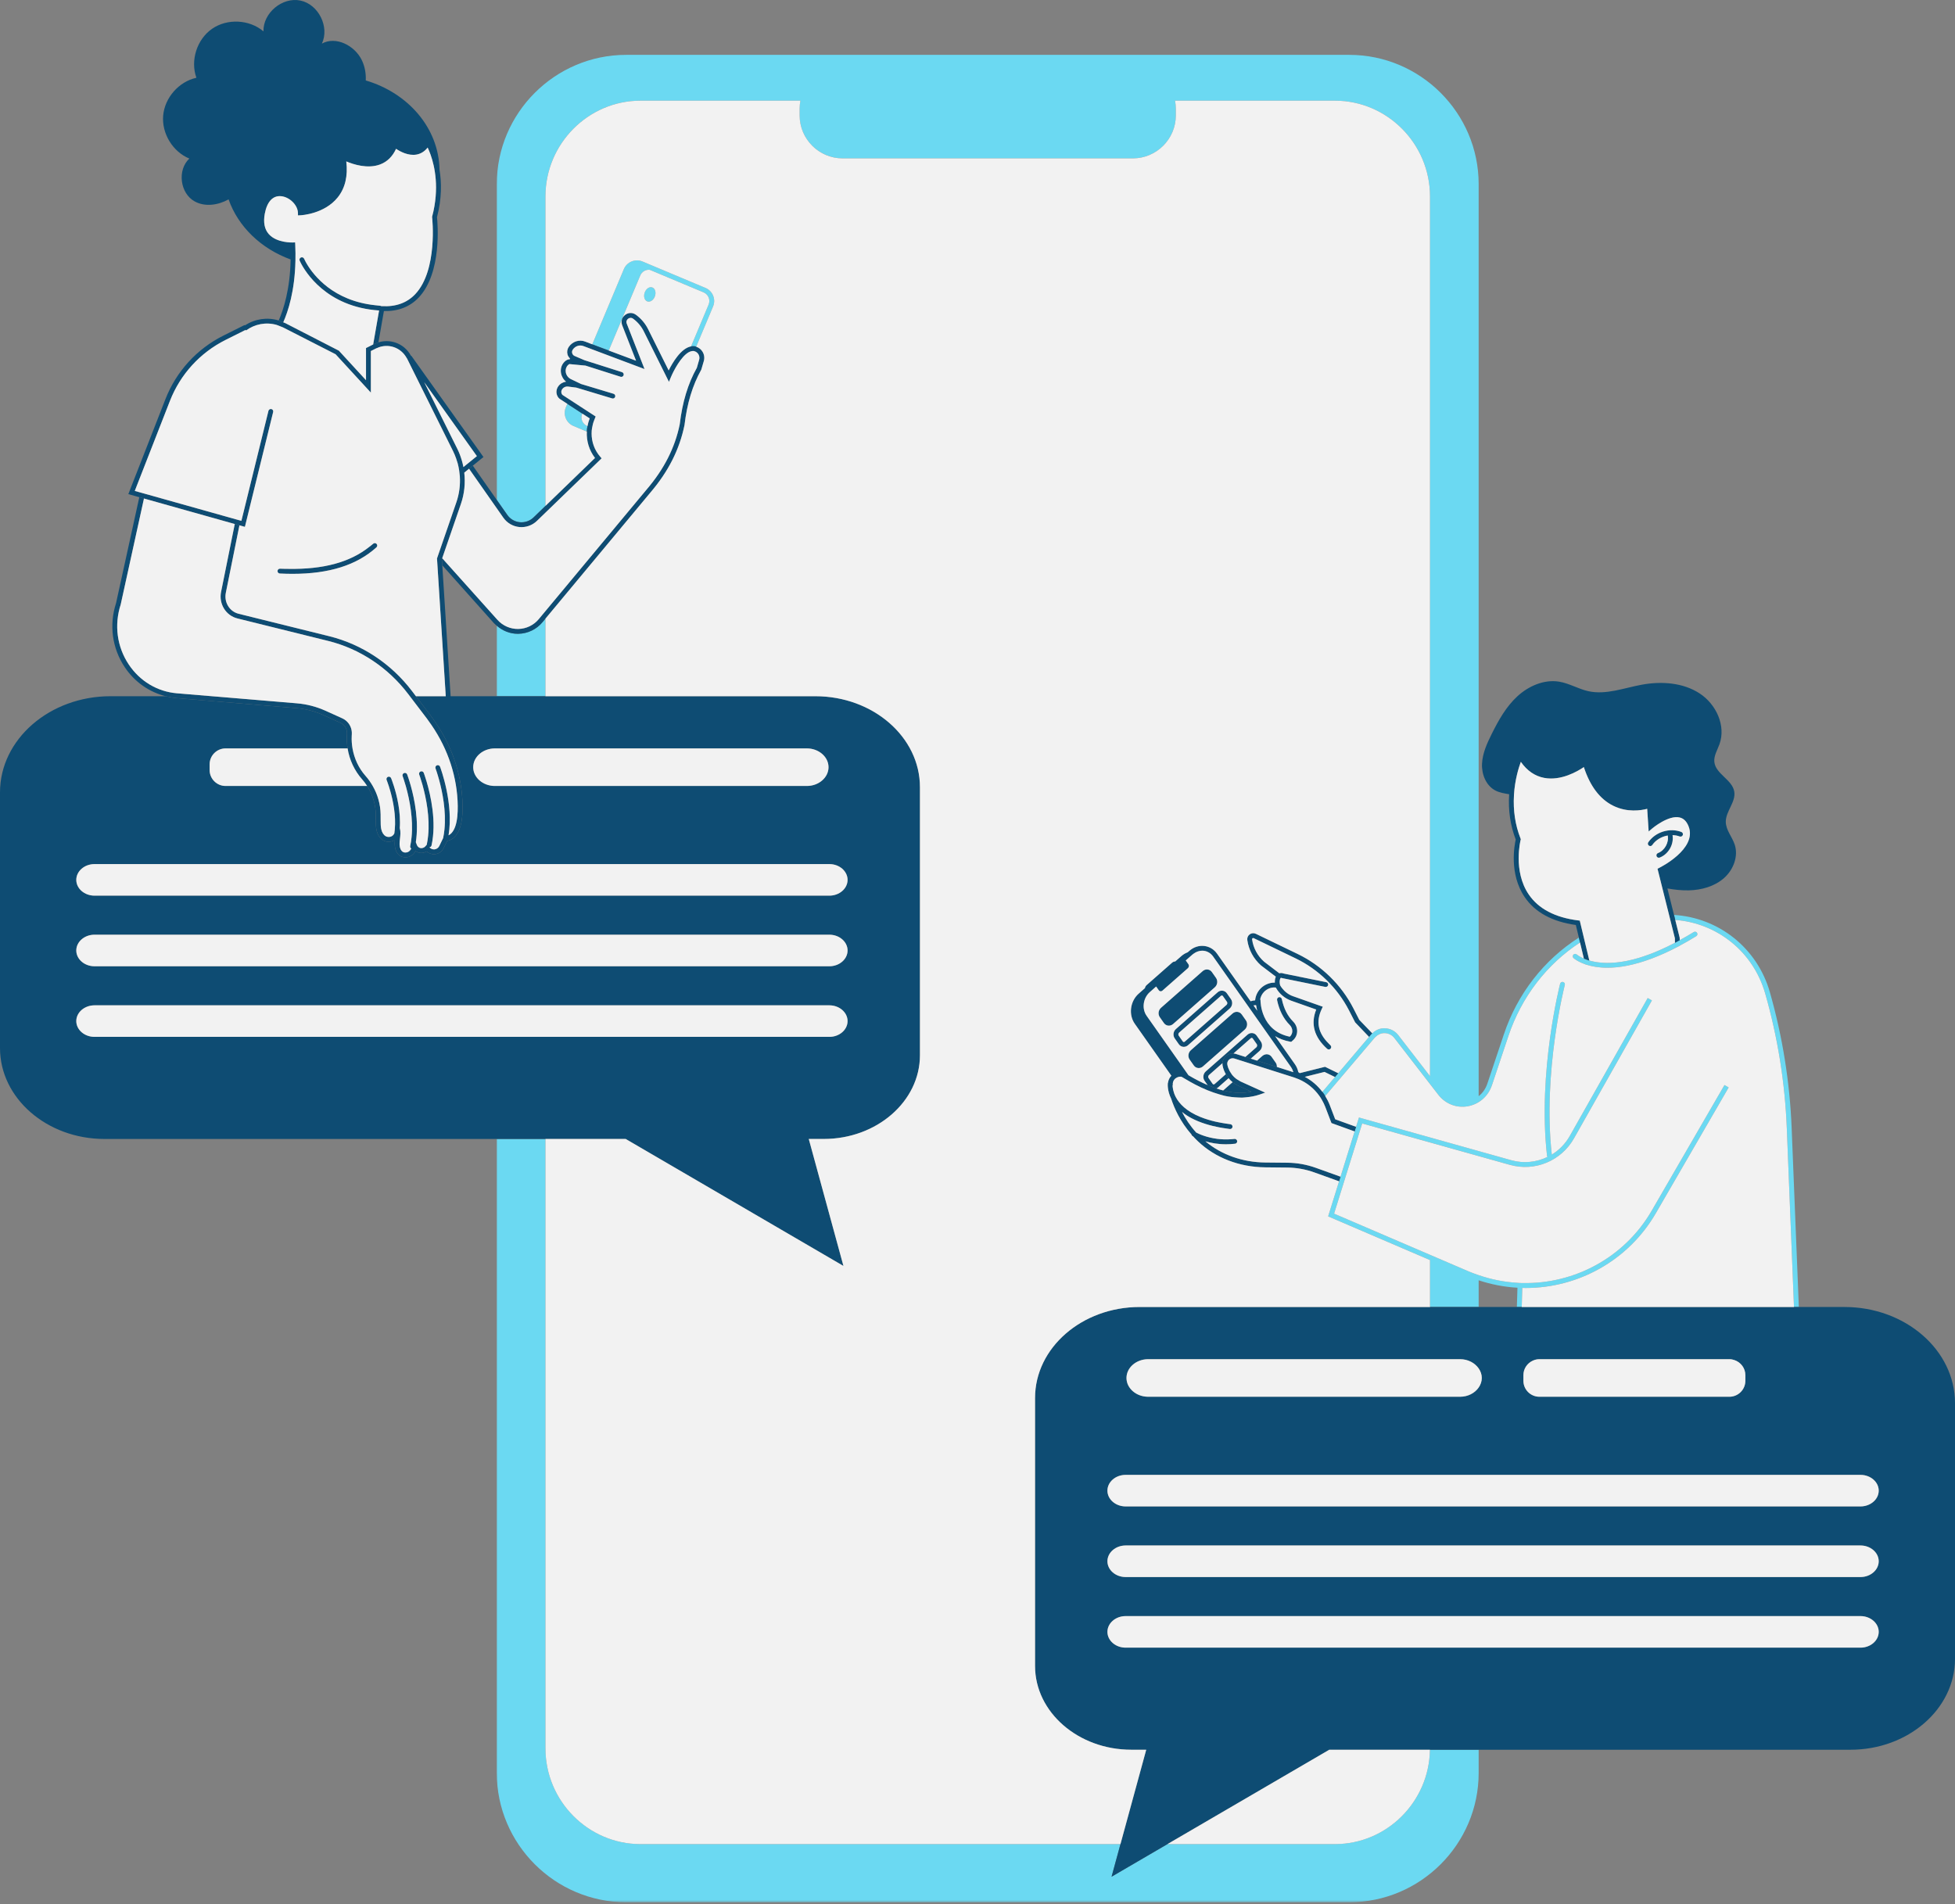
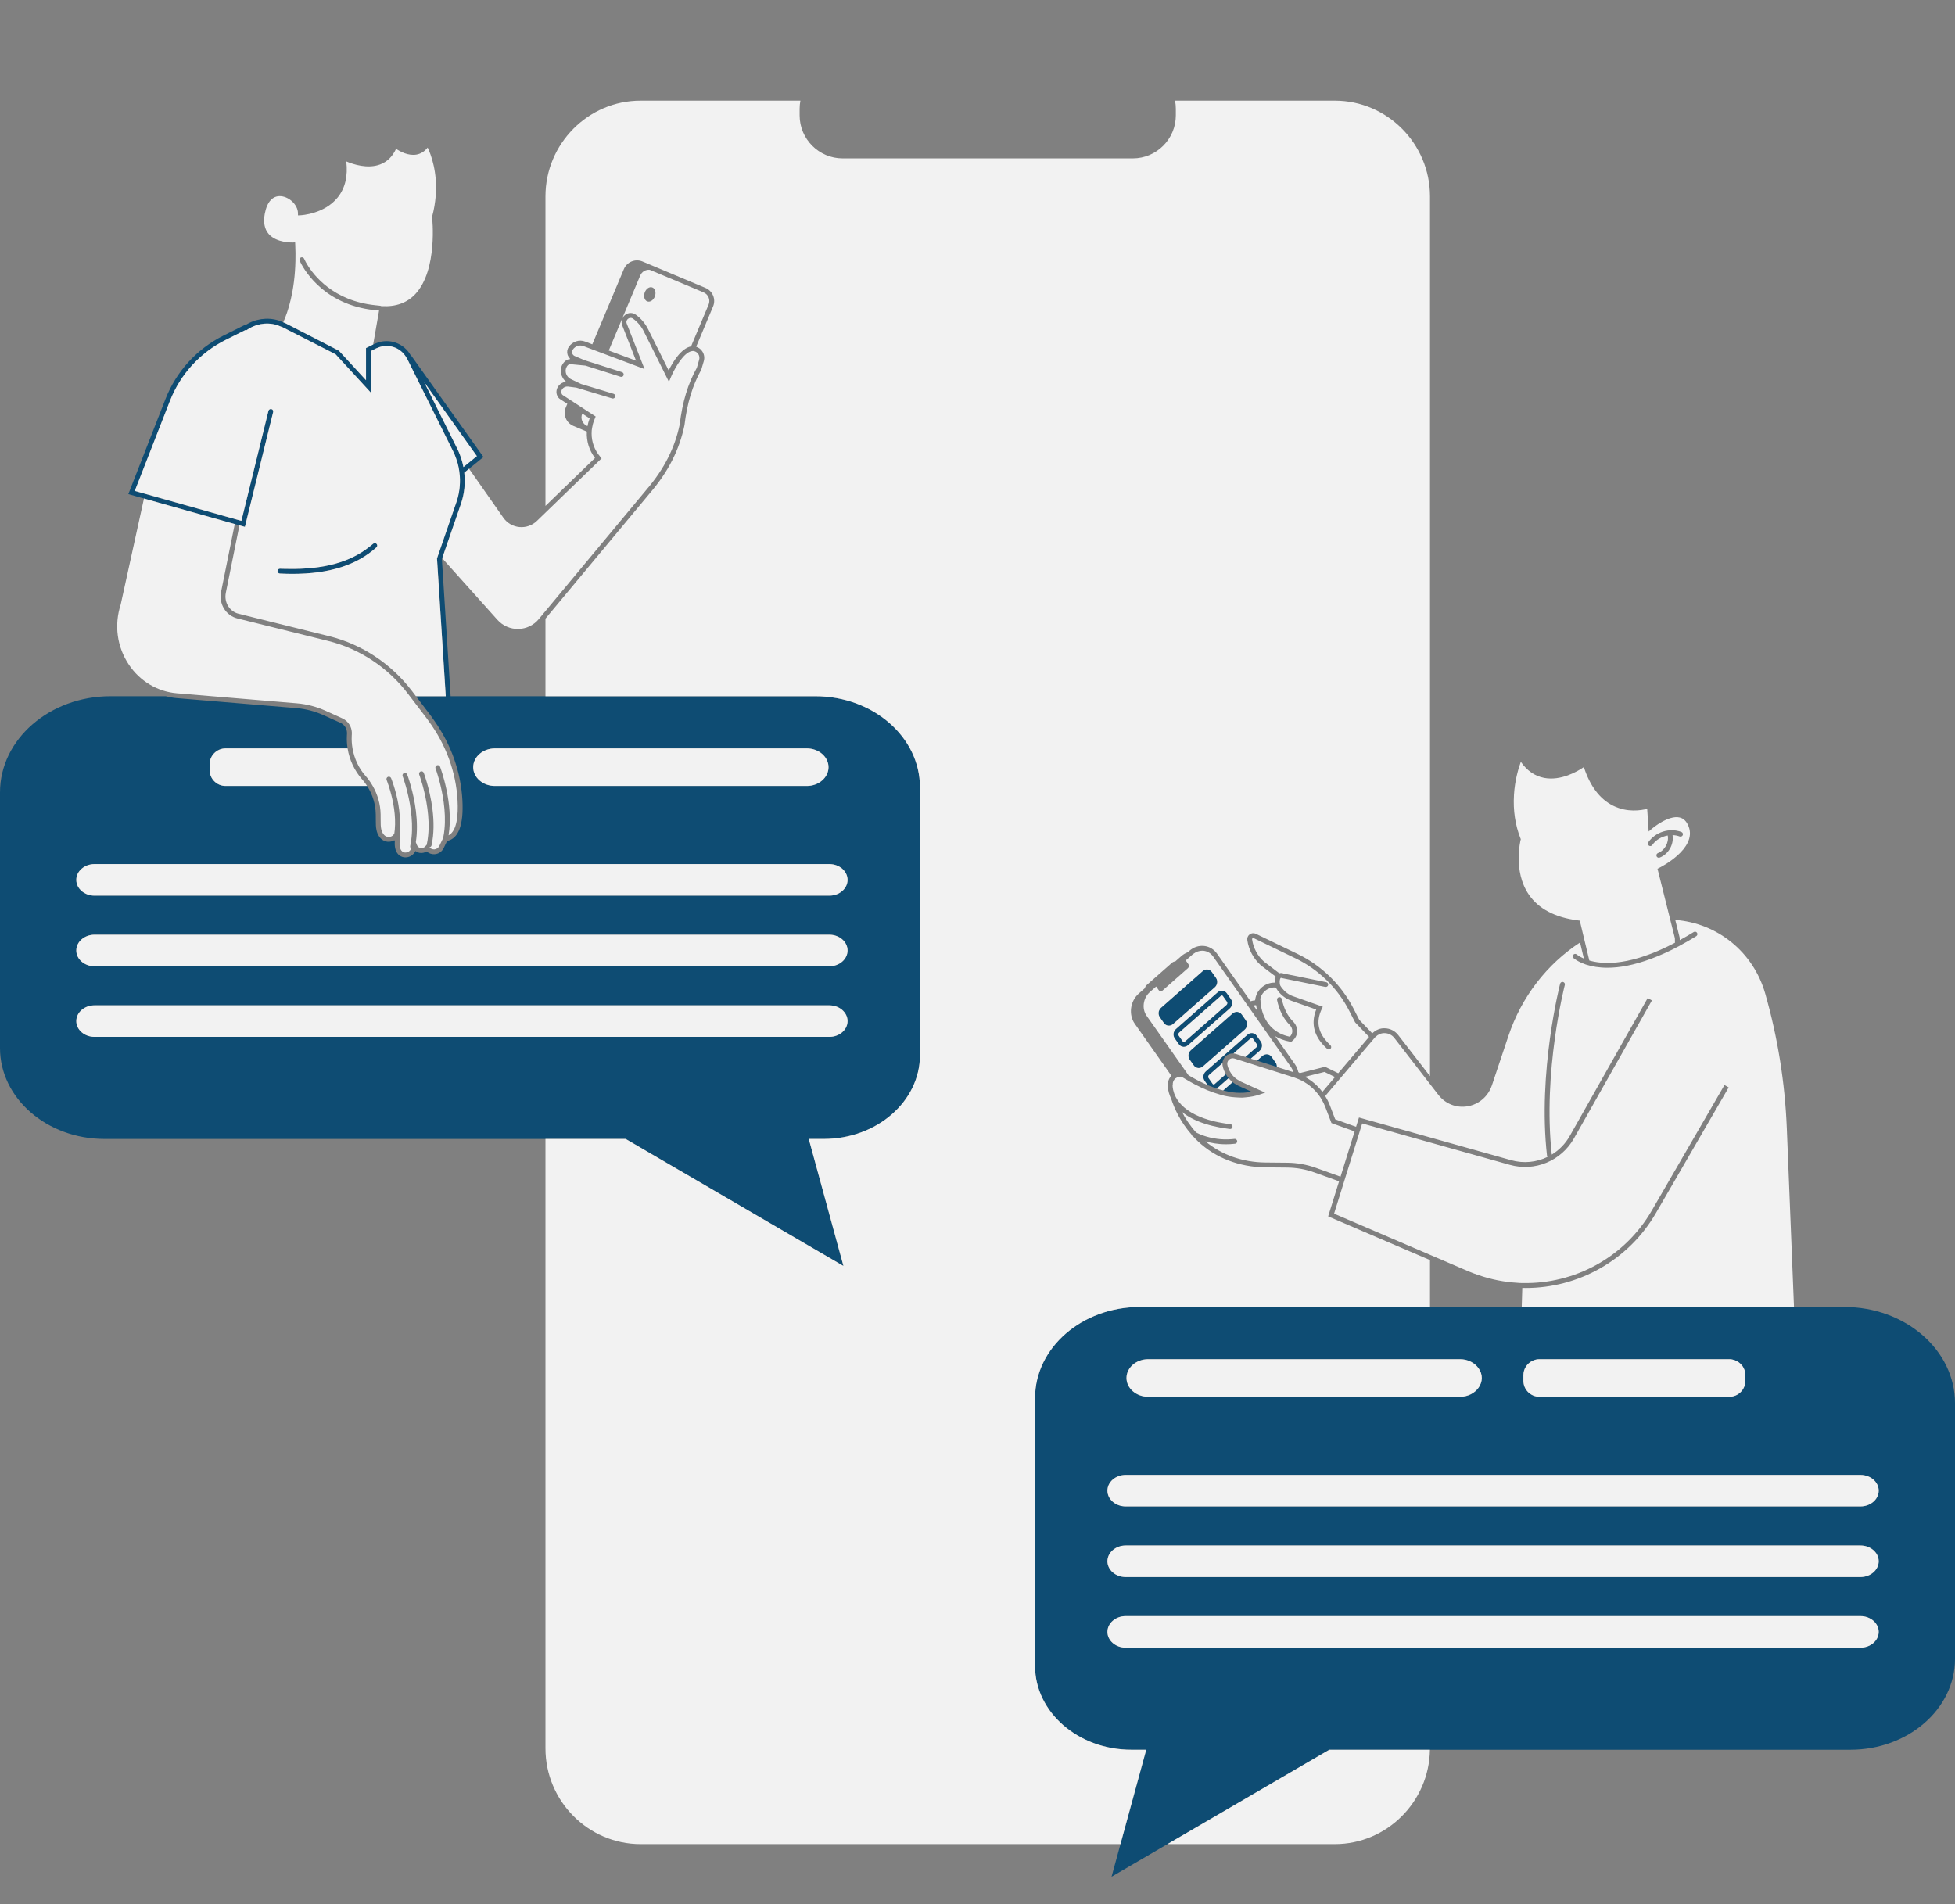
<svg xmlns="http://www.w3.org/2000/svg" width="693" height="675" viewBox="0 0 693 675" fill="none">
  <rect x="0" y="0" width="693" height="675" fill="#808080" stroke="none" />
  <mask id="mask0_153_2496" style="mask-type:luminance" maskUnits="userSpaceOnUse" x="175" y="18" width="464" height="657">
-     <path d="M175.374 18.574H638.599V674.47H175.374V18.574Z" fill="white" />
-   </mask>
+     </mask>
  <g mask="url(#mask0_153_2496)">
    <path d="M179.833 182.542L176.098 177.211V65.275C176.098 40.072 196.73 19.449 221.946 19.449H478.3C503.516 19.449 524.148 40.072 524.148 65.275V388.607C525.539 387.499 526.617 385.984 527.228 384.165L533.083 366.683C537.912 352.254 547.333 340.259 559.666 332.386L559.883 333.282L560.084 334.117C548.367 341.766 539.36 353.338 534.707 367.225L528.857 384.711C527.988 387.302 526.315 389.375 524.148 390.708C522.97 391.431 521.655 391.945 520.227 392.186C516.235 392.861 512.334 391.319 509.813 388.061L506.898 384.293L494.272 367.976C493.447 366.908 492.197 366.273 490.846 366.245C490.813 366.241 490.777 366.241 490.741 366.241C489.559 366.241 488.453 366.727 487.621 367.554C487.528 367.643 487.428 367.719 487.343 367.816L487.034 368.181L486.483 368.832L475.956 381.24L475.385 381.915L474.81 382.59L469.759 388.543C469.598 388.286 469.454 388.025 469.285 387.776C469.116 387.535 468.931 387.31 468.754 387.077L473.221 381.811L473.792 381.136L474.367 380.461L485.293 367.583L485.839 366.94L486.036 366.707C486.157 366.566 486.306 366.454 486.439 366.325C487.625 365.148 489.213 364.437 490.886 364.53C492.756 364.57 494.485 365.446 495.631 366.924L506.898 381.489V69.613C506.898 50.95 491.73 35.682 473.197 35.682H416.525C416.697 36.602 416.802 37.55 416.802 38.518V40.912C416.802 49.287 409.946 56.14 401.566 56.14H298.684C290.304 56.14 283.448 49.287 283.448 40.912V38.518C283.448 37.55 283.548 36.602 283.725 35.682H227.045C208.516 35.682 193.352 50.95 193.352 69.613V179.34L189.122 183.433C187.831 184.679 186.062 185.285 184.273 185.129C182.483 184.956 180.863 184.012 179.833 182.542ZM193.352 219.309L192.287 220.586C190.171 223.125 187.063 224.619 183.754 224.679C183.686 224.684 183.613 224.684 183.545 224.684C180.774 224.684 178.161 223.627 176.098 221.823V246.809H193.352V219.309ZM473.197 653.746H413.834L394.019 665.307L397.175 653.746H227.045C208.516 653.746 193.352 638.482 193.352 619.815V403.767H176.098V628.532C176.098 653.738 196.73 674.361 221.946 674.361H478.3C503.516 674.361 524.148 653.738 524.148 628.532V620.289H506.873C506.616 638.735 491.569 653.746 473.197 653.746ZM206.413 146.614L205.681 146.14L204.949 145.662L202.56 144.107L201.833 143.633L201.101 143.155L200.574 144.405C200.051 145.646 200.043 147.02 200.554 148.261C201.06 149.506 202.026 150.478 203.272 151.005L208.017 152.997C208.021 152.937 208.025 152.88 208.029 152.824C208.045 152.579 208.037 152.33 208.065 152.085C208.073 152.029 208.085 151.977 208.093 151.92C208.121 151.687 208.182 151.454 208.222 151.221C208.23 151.165 208.242 151.113 208.254 151.057L208.158 151.017C207.333 150.667 206.694 150.02 206.356 149.197C206.031 148.386 206.039 147.494 206.38 146.686L206.413 146.614ZM244.966 122.785C245.28 122.729 245.602 122.713 245.923 122.729C246.06 122.737 246.197 122.733 246.334 122.753C246.49 122.794 246.631 122.854 246.78 122.906L252.759 108.654C253.286 107.413 253.294 106.043 252.783 104.798C252.277 103.556 251.312 102.58 250.065 102.058L227.752 92.695C225.199 91.622 222.235 92.827 221.15 95.39L209.955 122.058L210.755 122.368L211.559 122.677L211.652 122.713L214.181 123.657L215.79 124.26L226.956 97.651C227.523 96.298 228.898 95.486 230.338 95.651L249.402 103.641C250.222 103.986 250.861 104.629 251.195 105.448C251.529 106.268 251.525 107.172 251.179 107.991L244.966 122.785ZM228.52 103.737C228.046 105.107 228.472 106.501 229.477 106.85C230.487 107.2 231.685 106.372 232.163 104.998C232.638 103.629 232.208 102.235 231.202 101.885C230.197 101.536 228.999 102.363 228.52 103.737ZM635.097 399.863C634.441 383.606 631.852 367.43 627.392 351.788C622.897 336.009 609.201 325.316 593.398 324.352L593.624 325.252L593.837 326.116C608.695 327.24 621.502 337.375 625.74 352.258C630.163 367.771 632.732 383.807 633.38 399.931L635.925 463.335H637.646L635.097 399.863ZM557.724 338.432C557.402 338.781 557.426 339.327 557.776 339.645C557.832 339.697 559.167 340.878 561.93 341.842C562.087 341.894 562.231 341.95 562.4 342.003C564.346 342.621 566.803 343.067 569.827 343.067C573.945 343.067 579.14 342.195 585.493 339.805C588.412 338.709 591.553 337.319 594.987 335.491C595.14 335.411 595.292 335.322 595.445 335.238C597.371 334.21 599.334 333.085 601.288 331.872C601.69 331.623 601.815 331.093 601.565 330.691C601.316 330.289 600.789 330.161 600.383 330.414C598.726 331.442 597.074 332.39 595.433 333.286C595.152 333.442 594.866 333.607 594.581 333.756C594.452 333.828 594.315 333.908 594.187 333.977C594.03 334.061 593.885 334.129 593.728 334.21C593.242 334.467 592.763 334.704 592.289 334.945C591.899 335.138 591.501 335.347 591.119 335.531C590.576 335.796 590.049 336.033 589.518 336.278C589.144 336.447 588.766 336.632 588.4 336.789C587.886 337.018 587.391 337.218 586.888 337.423C586.531 337.572 586.161 337.733 585.811 337.873C585.308 338.07 584.822 338.243 584.335 338.424C583.704 338.652 583.088 338.869 582.489 339.066C582.011 339.223 581.528 339.388 581.066 339.528C580.7 339.637 580.354 339.725 579.996 339.825C579.618 339.93 579.232 340.046 578.862 340.139C578.509 340.227 578.171 340.295 577.825 340.376C577.475 340.456 577.121 340.544 576.783 340.613C576.446 340.681 576.128 340.729 575.798 340.789C575.473 340.846 575.135 340.91 574.817 340.958C574.504 341.006 574.206 341.043 573.9 341.079C573.587 341.119 573.273 341.163 572.972 341.191C572.678 341.223 572.397 341.239 572.115 341.259C571.822 341.284 571.524 341.308 571.238 341.32C570.965 341.332 570.708 341.336 570.442 341.34C570.165 341.348 569.883 341.352 569.618 341.352C569.365 341.348 569.119 341.34 568.878 341.332C568.617 341.32 568.359 341.312 568.11 341.296C567.877 341.284 567.652 341.259 567.427 341.239C567.181 341.219 566.94 341.195 566.707 341.167C566.494 341.143 566.289 341.111 566.079 341.083C565.854 341.047 565.629 341.014 565.412 340.974C565.215 340.938 565.026 340.898 564.837 340.862C564.628 340.818 564.423 340.773 564.226 340.725C564.041 340.681 563.868 340.637 563.691 340.589C563.582 340.561 563.482 340.528 563.377 340.5C563.225 340.456 563.064 340.416 562.919 340.368C562.738 340.311 562.585 340.251 562.42 340.195C562.07 340.07 561.745 339.946 561.447 339.817C559.762 339.094 558.942 338.387 558.934 338.379C558.588 338.062 558.045 338.082 557.724 338.432ZM611.288 384.639L585.501 429.174C575.826 445.877 558.001 455.261 539.673 454.839C539.388 454.835 539.102 454.843 538.817 454.831C538.531 454.823 538.242 454.779 537.956 454.762C533.328 454.501 528.688 453.606 524.148 452.043C522.95 451.629 521.751 451.207 520.569 450.701L506.898 444.833L472.9 430.243L476.289 419.361L476.547 418.542L476.8 417.722L478.754 411.456L479.056 410.48L479.361 409.507L481.802 401.678L482.056 400.859L482.313 400.04L482.864 398.264L506.898 405.004L524.148 409.841L535.194 412.938C544.06 415.432 553.413 411.564 557.941 403.55L585.417 354.905L585.565 354.648L584.07 353.804L556.445 402.707C554.873 405.491 552.653 407.728 550.072 409.307C546.803 380.031 554.611 349.462 554.692 349.157C554.808 348.699 554.535 348.229 554.077 348.112C553.61 347.992 553.148 348.269 553.027 348.727C552.947 349.036 545.005 380.099 548.391 409.789C548.407 409.921 548.499 410.014 548.568 410.122C544.659 412.03 540.095 412.536 535.66 411.287L524.148 408.057L506.898 403.221L481.722 396.159L480.692 399.457L480.439 400.277L480.182 401.096L478.047 407.949L477.745 408.921L477.439 409.893L475.184 417.14L474.669 418.779L470.797 431.207L506.898 446.7V463.335H524.148V453.875C528.676 455.381 533.296 456.249 537.904 456.506L537.695 463.335H539.416L539.621 456.566C540.031 456.574 540.445 456.594 540.855 456.594C559.36 456.594 577.206 446.921 586.985 430.03L612.772 385.498L612.028 385.068L611.288 384.639Z" fill="#6BD9F2" />
  </g>
-   <path d="M611.087 311.314C607.734 314.258 603.138 315.523 598.674 315.636C596.113 315.7 593.576 315.403 591.058 314.965L593.399 324.357L593.624 325.256L593.837 326.12L595.397 332.383C595.413 332.483 595.425 332.804 595.433 333.29C595.152 333.447 594.866 333.612 594.581 333.76C594.452 333.833 594.315 333.913 594.187 333.981C594.03 334.066 593.885 334.134 593.728 334.214C593.724 333.206 593.708 332.616 593.708 332.612L592.06 326.032L591.851 325.184L591.633 324.317L589.209 314.624L587.544 307.959L588.167 307.654C588.304 307.59 601.698 300.966 598.57 292.976C597.878 291.205 596.861 290.168 595.465 289.819C591.493 288.819 585.771 293.611 585.714 293.659L584.412 294.768L583.889 286.734C581.762 287.296 576.844 288.12 571.842 285.645C567.133 283.315 563.639 278.704 561.435 271.935C559.147 273.49 553.309 276.888 547.382 275.768C544.089 275.145 541.31 273.233 539.098 270.072C538.306 272.221 536.987 276.499 536.666 281.781C536.662 281.825 536.666 281.869 536.662 281.918C536.34 287.34 537.116 292.498 538.986 297.246L539.09 297.503L539.022 297.773C538.99 297.885 536.264 308.795 541.893 317.078C545.351 322.167 551.242 325.269 559.401 326.293L559.992 326.365L561.202 331.431L561.415 332.322L561.616 333.158L563.377 340.505C563.225 340.461 563.064 340.42 562.919 340.372C562.738 340.316 562.585 340.256 562.42 340.2C562.071 340.075 561.745 339.95 561.447 339.822L560.084 334.122L559.883 333.286L559.666 332.391L558.596 327.916C550.225 326.751 544.125 323.425 540.465 318.03C534.848 309.755 536.867 299.472 537.289 297.62C535.383 292.667 534.595 287.304 534.953 281.673C534.957 281.636 534.961 281.604 534.965 281.564C533.288 281.275 531.603 281.026 530.111 280.259C526.762 278.535 525.173 274.514 525.338 270.779C525.507 267.043 527.116 263.512 528.8 260.138C531.201 255.329 533.879 250.529 537.856 246.862C541.833 243.194 547.346 240.78 552.677 241.656C556.288 242.25 559.501 244.263 563.072 245.042C569.321 246.404 575.714 243.873 582.035 242.72C589.012 241.451 596.603 241.993 602.47 245.817C608.333 249.641 611.879 257.266 609.503 263.853C608.759 265.926 607.464 267.947 607.693 270.12C608.144 274.398 614.047 276.374 614.754 280.616C615.374 284.308 611.714 287.602 611.751 291.349C611.775 294.262 613.99 296.644 614.907 299.403C616.286 303.565 614.441 308.373 611.087 311.314ZM140.451 87.091C139.699 87.61 138.425 87.642 137.838 86.903C137.713 86.746 137.54 86.658 137.355 86.613C137.11 86.557 136.844 86.597 136.631 86.766C136.261 87.059 136.201 87.602 136.495 87.971C136.953 88.549 137.616 88.919 138.344 89.084C138.622 89.148 138.911 89.188 139.201 89.188C139.973 89.188 140.761 88.963 141.428 88.501C142.357 87.859 143.021 86.846 143.359 85.629C143.479 85.191 143.564 84.729 143.596 84.239C143.688 82.709 143.318 81.198 142.993 79.869L141.292 72.916C141.179 72.458 140.717 72.172 140.25 72.289C139.792 72.401 139.51 72.863 139.623 73.325L140.029 74.984L141.324 80.279C141.638 81.548 141.959 82.866 141.879 84.135C141.802 85.42 141.268 86.525 140.451 87.091ZM148.128 75.675C149.085 75.884 150.029 75.278 150.239 74.322C150.448 73.365 149.84 72.425 148.883 72.217C147.93 72.008 146.986 72.61 146.776 73.566C146.567 74.522 147.175 75.466 148.128 75.675ZM246.78 122.911C246.631 122.858 246.49 122.798 246.334 122.758C246.197 122.738 246.06 122.742 245.924 122.734C245.602 122.718 245.28 122.734 244.966 122.79C241.392 123.445 238.392 128.554 237.025 131.318L229.743 116.7C228.742 114.684 227.25 112.916 225.428 111.591C224.25 110.731 222.746 110.751 221.592 111.639C220.434 112.531 220.032 113.981 220.563 115.339L225.472 127.88L215.79 124.264L214.181 123.662L211.652 122.718L211.56 122.682L210.755 122.372L209.955 122.063L207.414 121.083C205.327 120.275 202.963 121.039 201.636 122.951C201.077 123.742 200.908 124.734 201.173 125.674C201.322 126.204 201.632 126.65 202.006 127.032C201.981 127.148 201.981 127.261 202.006 127.369L201.841 127.353C201.246 127.402 200.675 127.687 200.148 128.197C199.078 129.229 198.608 130.695 198.853 132.21C199.054 133.447 199.706 134.552 200.655 135.323C199.593 135.435 198.6 135.994 197.94 136.886C197.188 137.906 197.036 139.183 197.542 140.296C197.775 140.814 198.105 141.212 198.523 141.485L201.101 143.16L201.833 143.638L202.56 144.112L204.953 145.667L205.681 146.145L206.413 146.619L209.034 148.326L208.974 148.47C208.64 149.318 208.419 150.19 208.254 151.061C208.242 151.118 208.23 151.17 208.222 151.226C208.182 151.459 208.122 151.692 208.093 151.925C208.085 151.981 208.073 152.033 208.065 152.09C208.037 152.335 208.045 152.584 208.029 152.829C208.025 152.885 208.021 152.941 208.017 153.002C207.852 156.328 208.829 159.646 210.916 162.357L193.352 179.345L189.122 183.438C187.831 184.683 186.062 185.29 184.273 185.133C182.483 184.96 180.863 184.016 179.834 182.546L176.098 177.216L167.601 165.085L166.266 166.169L176.098 180.204L178.426 183.53C179.749 185.414 181.82 186.619 184.108 186.84C186.396 187.053 188.66 186.27 190.316 184.671L193.352 181.735L213.256 162.482L212.73 161.867C210.731 159.549 209.71 156.653 209.71 153.709C209.71 153.652 209.714 153.592 209.718 153.536C209.718 153.287 209.726 153.042 209.742 152.793C209.746 152.736 209.742 152.676 209.75 152.62C209.77 152.379 209.81 152.142 209.847 151.905C209.855 151.853 209.867 151.796 209.875 151.74C210.02 150.852 210.229 149.965 210.57 149.105L211.149 147.651L207.088 145.008L205.625 144.06L203.236 142.505L202.508 142.027L201.776 141.553L199.46 140.047C199.324 139.959 199.203 139.802 199.106 139.589C198.857 139.043 198.938 138.428 199.324 137.902C199.782 137.283 200.562 136.946 201.302 137.034L203.554 137.319L204.302 137.412L204.426 137.452L205.255 137.701L207.953 138.512L208.777 138.761L209.605 139.011L216.992 141.24C217.072 141.264 217.157 141.276 217.237 141.276C217.607 141.276 217.949 141.035 218.062 140.665C218.198 140.212 217.941 139.734 217.487 139.597L210.273 137.42L209.445 137.171L208.62 136.922L205.982 136.13L205.926 136.102L205.15 135.729L204.374 135.359L202.388 134.407C201.41 133.937 200.723 133.013 200.546 131.933C200.393 130.981 200.683 130.069 201.342 129.43C201.567 129.209 201.792 129.081 201.829 129.065L206.819 129.543L207.559 129.611L207.699 129.659L208.52 129.92L211.202 130.772L212.842 131.294L219.976 133.564C220.06 133.592 220.149 133.604 220.233 133.604C220.599 133.604 220.937 133.371 221.053 133.005C221.194 132.555 220.945 132.073 220.494 131.929L213.51 129.703L211.869 129.181L209.187 128.329L207.547 127.807L207.165 127.687L203.686 126.192C203.264 126.012 202.951 125.65 202.826 125.208C202.701 124.77 202.778 124.308 203.063 123.907C203.92 122.67 205.452 122.167 206.795 122.682L209.3 123.622L210.104 123.927L210.908 124.228L213.534 125.216L214.334 125.518L215.138 125.819L228.472 130.832L222.163 114.712C221.866 113.953 222.211 113.326 222.638 113.001C223.064 112.671 223.755 112.495 224.419 112.977C226.015 114.142 227.326 115.692 228.207 117.464L237.121 135.367L237.849 133.636C238.774 131.431 241.364 126.458 244.082 124.899C244.452 124.686 244.822 124.549 245.192 124.481C245.465 124.429 245.739 124.401 246.008 124.441C246.048 124.453 246.076 124.481 246.117 124.489C246.736 124.67 247.263 125.052 247.588 125.614C247.938 126.212 248.018 126.907 247.825 127.57L247.017 130.382C243.861 135.998 241.87 142.582 240.945 150.439C239.241 158.738 235.408 166.286 229.224 173.52L193.352 216.63L190.972 219.49C189.174 221.651 186.533 222.917 183.722 222.969C180.939 223.017 178.229 221.852 176.355 219.759L176.098 219.474L156.801 197.947L156.765 197.851L156.64 198.208L156.7 199.12L156.781 200.418L175.077 220.904C175.386 221.254 175.752 221.527 176.098 221.828C178.161 223.632 180.774 224.688 183.545 224.688C183.613 224.688 183.686 224.688 183.754 224.684C187.063 224.624 190.172 223.129 192.287 220.591L193.352 219.313L230.539 174.625C236.904 167.173 240.861 159.372 242.638 150.712C243.547 143.011 245.469 136.636 248.589 131.045L249.47 128.052C249.8 126.936 249.659 125.763 249.072 124.754C248.565 123.875 247.769 123.248 246.78 122.911ZM153.946 255.482C153.741 255.193 153.544 254.904 153.339 254.622C153.13 254.337 152.945 254.044 152.732 253.763C152.728 253.759 152.724 253.751 152.72 253.743L148.747 248.529L148.091 247.669L147.44 246.813L146 244.921C138.666 235.289 128.276 228.408 116.755 225.552L84.579 217.582C81.362 216.783 79.372 213.521 80.051 210.151L84.872 186.23L84.044 185.997L83.216 185.768L78.37 209.809C77.51 214.083 80.055 218.229 84.165 219.245L116.341 227.219C127.487 229.978 137.536 236.634 144.633 245.962L145.281 246.813L145.936 247.669L146.587 248.529L150.576 253.763L151.232 254.622L151.352 254.783C151.525 255.012 151.674 255.249 151.847 255.482C158.076 263.93 161.666 273.711 162.197 283.842C162.455 288.742 162.052 294.555 159 296.126C160.874 284.934 156.198 272.353 155.989 271.799C155.824 271.357 155.333 271.132 154.883 271.301C154.441 271.469 154.219 271.964 154.384 272.409C154.404 272.454 154.987 274.04 155.663 276.515C156.809 280.725 158.204 287.545 157.549 294.033C157.444 295.065 157.304 296.093 157.082 297.094L155.743 299.869C155.398 300.588 154.734 301.054 153.97 301.115C153.291 301.147 152.667 300.878 152.221 300.367C152.571 300.327 152.88 300.094 152.965 299.729C154.823 291.337 152.635 281.841 151.22 277.065C150.689 275.282 150.267 274.137 150.21 273.98C150.042 273.538 149.551 273.313 149.101 273.482C148.658 273.647 148.437 274.145 148.602 274.587C148.618 274.631 149.113 275.956 149.716 278.085C149.768 278.278 149.824 278.487 149.881 278.692C151.027 282.902 152.422 289.723 151.767 296.214C151.658 297.274 151.517 298.327 151.288 299.359C151.28 299.387 151.288 299.419 151.284 299.448L150.705 300.102C150.335 300.516 149.607 300.757 149.044 300.653C148.501 300.544 147.999 300.114 147.79 299.572L147.4 298.56C148.55 291.189 146.925 283.287 145.63 278.632C144.971 276.266 144.404 274.731 144.332 274.546C144.167 274.105 143.676 273.884 143.226 274.048C142.784 274.217 142.558 274.711 142.727 275.153C142.743 275.197 143.234 276.515 143.833 278.632C143.889 278.829 143.946 279.045 144.006 279.258C145.152 283.468 146.547 290.293 145.892 296.78C145.783 297.841 145.638 298.897 145.409 299.926C145.333 300.287 145.494 300.637 145.787 300.825C145.55 301.287 145.22 301.685 144.818 301.926C144.135 302.344 143.242 302.332 142.655 301.898C141.581 301.107 141.601 299.247 141.658 298.483C141.686 298.106 141.73 297.724 141.774 297.343C141.915 296.142 142.06 294.9 141.746 293.643L141.71 293.651C142.132 287.818 140.668 281.958 139.611 278.632C139.108 277.033 138.694 276.001 138.638 275.864C138.457 275.426 137.958 275.213 137.52 275.394C137.078 275.575 136.869 276.077 137.05 276.515C137.062 276.543 137.379 277.334 137.801 278.632C137.966 279.138 138.147 279.728 138.332 280.383C139.317 283.826 140.411 289.076 139.937 294.117C139.892 294.567 139.844 295.017 139.776 295.463C139.607 295.788 139.39 296.085 139.1 296.294C138.433 296.78 137.456 296.845 136.732 296.443C135.976 296.021 135.397 295.109 135.14 293.936C134.934 292.984 134.934 291.984 134.934 290.932L134.918 288.67C134.858 285.135 133.889 281.705 132.124 278.632C131.396 277.362 130.543 276.149 129.546 275.024C127.15 272.313 125.577 268.915 124.958 265.316C124.713 263.877 124.6 262.415 124.677 260.945L124.713 260.194C124.805 258.354 124.005 256.607 122.654 255.482C122.28 255.173 121.874 254.9 121.428 254.695L121.263 254.622L119.369 253.763L115.428 251.983C112.183 250.513 108.753 249.621 105.223 249.328L95.669 248.529L85.403 247.669L78.644 247.103L76.915 246.958L75.145 246.813L62.704 245.773C55.788 245.195 49.568 241.467 45.627 235.546C41.469 229.287 40.428 221.571 42.788 214.292L51.035 176.726L50.207 176.497L49.379 176.264L41.131 213.842C38.63 221.543 39.748 229.798 44.199 236.494C47.686 241.74 52.861 245.347 58.74 246.813C59.986 247.123 61.257 247.372 62.56 247.48L64.815 247.669L75.081 248.529L77.031 248.689L78.76 248.834L105.078 251.035C108.412 251.316 111.657 252.16 114.721 253.546L115.203 253.763L117.097 254.622L118.995 255.482L120.716 256.257C122.168 256.912 123.084 258.459 123 260.106L122.96 260.857C122.887 262.355 122.98 263.845 123.213 265.316C123.856 269.345 125.618 273.177 128.38 276.302C129.032 277.033 129.607 277.816 130.133 278.632C132.059 281.616 133.141 285.095 133.201 288.698L133.217 290.928C133.217 292.028 133.217 293.169 133.467 294.302C133.825 295.953 134.709 297.282 135.9 297.941C137.078 298.596 138.561 298.548 139.732 297.889C139.804 297.953 139.884 298.001 139.973 298.038C139.965 298.146 139.953 298.251 139.945 298.359C139.776 300.604 140.379 302.352 141.638 303.28C142.241 303.722 142.981 303.947 143.733 303.947C144.412 303.947 145.1 303.762 145.711 303.396C146.37 302.995 146.917 302.396 147.295 301.685C147.709 302.006 148.2 302.235 148.723 302.336C149.559 302.496 150.504 302.304 151.248 301.85C152.024 302.553 153.049 302.898 154.103 302.826C155.482 302.717 156.676 301.89 157.291 300.617L158.486 298.134C162.543 297.286 164.369 292.454 163.914 283.753C163.387 273.687 159.925 263.966 153.946 255.482ZM132.365 73.136C132.574 72.18 131.971 71.237 131.014 71.028C130.057 70.819 129.112 71.425 128.903 72.377C128.698 73.333 129.301 74.277 130.258 74.486C131.211 74.695 132.156 74.093 132.365 73.136ZM67.115 56.213C62.785 60.266 63.794 68.501 68.981 71.385C72.66 73.434 77.325 72.743 81.028 70.678C84.406 80.351 92.544 88.16 103.015 91.984C102.838 102.597 100.466 109.827 98.793 113.615C99.067 113.7 99.328 113.836 99.597 113.937C99.871 114.037 100.14 114.142 100.41 114.258C102.143 110.366 104.487 103.155 104.724 92.538C104.765 90.711 104.76 88.811 104.66 86.782L104.616 85.927L103.763 85.967C103.707 85.959 98.061 86.184 95.243 82.946C93.755 81.235 93.293 78.817 93.863 75.748C94.66 71.514 96.698 69.304 99.585 69.545C102.621 69.798 105.553 72.679 105.613 75.478L105.629 76.358L106.51 76.318C106.855 76.302 115.006 75.86 119.727 69.963C122.349 66.689 123.366 62.407 122.751 57.221C125.228 58.274 130.33 59.957 134.745 58.294C137.247 57.354 139.14 55.494 140.395 52.755C141.835 53.727 144.742 55.317 147.661 54.791C149.205 54.506 150.524 53.674 151.594 52.313C152.784 54.811 155.14 61.013 154.433 69.59C154.252 71.811 153.874 74.185 153.202 76.708L153.158 76.864L153.178 77.025C153.202 77.214 155.253 95.74 147.191 104.28C144.263 107.381 140.295 108.799 135.417 108.526L135.099 108.51C134.991 108.441 134.866 108.393 134.729 108.385C134.126 108.349 133.575 108.261 132.996 108.2C118.122 106.646 111.15 97.584 108.798 93.607C108.649 93.358 108.516 93.133 108.404 92.924C108.022 92.221 107.816 91.763 107.808 91.739C107.627 91.297 107.129 91.092 106.691 91.269C106.252 91.446 106.039 91.944 106.216 92.382C106.224 92.402 106.337 92.667 106.554 93.097C108.134 96.238 115.625 108.819 134.376 110.072L132.277 122.115L132.57 121.967C132.779 121.862 133.004 121.81 133.217 121.722C133.527 121.593 133.833 121.456 134.15 121.364L136.084 110.269C141.107 110.406 145.309 108.779 148.441 105.457C156.729 96.672 155.116 79.013 154.903 76.993C156.652 70.309 156.536 64.609 155.796 60.186C155.566 45.423 144.694 32.959 129.655 28.52C129.767 26.03 129.333 23.535 128.227 21.266C125.73 16.152 119.1 12.717 114.105 15.453C116.884 9.54 112.891 1.534 106.494 0.197C100.096 -1.145 93.22 4.583 93.389 11.115C88.411 6.881 80.55 6.487 75.178 10.207C69.802 13.931 67.405 21.426 69.621 27.572C63.404 28.934 58.394 34.63 57.839 40.973C57.284 47.312 61.229 53.791 67.115 56.213ZM585.493 339.81C588.412 338.709 591.557 337.323 594.991 335.496L595.445 335.255V335.243C595.293 335.327 595.14 335.415 594.987 335.496C591.553 337.323 588.412 338.713 585.493 339.81ZM551.254 294.607L551.745 293.061C551.753 293.028 551.749 292.996 551.753 292.964C551.837 292.542 551.604 292.117 551.186 291.984C550.908 291.896 550.627 291.972 550.414 292.137C550.277 292.237 550.16 292.37 550.108 292.542L548.266 298.335C547.908 299.46 547.506 300.733 547.518 302.043C547.526 303.617 548.186 305.027 549.284 305.818C549.911 306.268 550.663 306.489 551.395 306.489C552.299 306.489 553.172 306.156 553.767 305.509C554.085 305.16 554.065 304.617 553.711 304.3C553.51 304.111 553.244 304.079 552.987 304.127C552.81 304.159 552.633 304.208 552.5 304.352C552.018 304.878 550.964 304.911 550.285 304.425C549.634 303.955 549.239 303.059 549.231 302.03C549.223 300.99 549.569 299.905 549.903 298.853L551.254 294.607ZM541.664 294.201C541.801 295.009 542.605 295.547 543.461 295.398C544.314 295.25 544.893 294.475 544.756 293.667C544.615 292.856 543.815 292.321 542.959 292.47C542.106 292.615 541.527 293.394 541.664 294.201ZM564.145 287.513C564.31 287.746 564.572 287.871 564.841 287.871C565.014 287.871 565.191 287.814 565.344 287.706C565.726 287.429 565.81 286.895 565.533 286.509C564.491 285.063 562.806 284.135 561.029 284.026C559.248 283.91 557.463 284.625 556.248 285.931C555.926 286.276 555.947 286.822 556.292 287.144C556.638 287.465 557.185 287.449 557.507 287.099C557.684 286.907 557.889 286.746 558.102 286.589C558.91 286.003 559.923 285.681 560.921 285.738C561.914 285.798 562.883 286.248 563.615 286.935C563.808 287.116 563.993 287.3 564.145 287.513ZM546.622 288.497C546.984 288.795 547.526 288.742 547.828 288.373C548.13 288.007 548.073 287.465 547.707 287.168C546.577 286.244 545.106 285.75 543.646 285.822C543.083 285.85 542.528 285.983 541.994 286.168C541.149 286.457 540.361 286.915 539.726 287.541C539.388 287.875 539.388 288.417 539.722 288.754C539.886 288.923 540.108 289.008 540.329 289.008C540.55 289.008 540.767 288.927 540.932 288.762C541.213 288.485 541.539 288.268 541.881 288.08C542.271 287.867 542.685 287.71 543.119 287.622C543.32 287.581 543.522 287.545 543.727 287.537C544.394 287.501 545.033 287.642 545.625 287.903C545.978 288.06 546.316 288.248 546.622 288.497ZM481.827 361.53L486.439 366.33C486.306 366.458 486.157 366.571 486.037 366.711L485.84 366.944L485.293 367.587L480.355 362.421L478.224 358.256C474.114 350.238 467.379 343.662 459.26 339.746L444.415 332.583C444.214 332.483 444.061 332.575 444.001 332.62C443.928 332.672 443.807 332.792 443.836 333.001C444.262 336.066 445.774 338.878 448.09 340.927L453.498 345.04C453.957 344.891 454.475 344.903 455.018 345.124L470.129 348.189C470.592 348.282 470.893 348.736 470.797 349.202C470.716 349.591 470.383 349.844 469.997 349.868C469.924 349.872 469.856 349.884 469.783 349.868L456.22 347.105L454.52 346.759C454.399 346.715 454.306 346.687 454.23 346.671C454.017 346.623 453.969 346.679 453.932 346.719C453.816 346.852 453.739 347.073 453.683 347.33C453.607 347.695 453.595 348.125 453.631 348.523C453.663 348.876 453.723 349.206 453.836 349.406C454.025 349.74 454.254 350.041 454.483 350.338C455.465 351.62 456.783 352.612 458.319 353.154L468.899 356.89L468.497 357.75C466.398 362.22 467.23 366.201 470.962 369.905C471.179 370.118 471.364 370.335 471.597 370.548C471.951 370.865 471.979 371.407 471.661 371.757C471.492 371.946 471.259 372.042 471.022 372.042C470.817 372.042 470.612 371.966 470.451 371.821C465.835 367.663 464.532 362.98 466.567 357.886L457.748 354.773C455.46 353.966 453.542 352.359 452.34 350.254C452.316 350.21 452.3 350.15 452.276 350.101L451.829 350.057C450.482 350.013 449.111 350.583 448.098 351.604C447.378 352.339 446.912 353.243 446.715 354.223C446.771 354.331 446.807 354.452 446.811 354.58C446.811 354.592 446.819 354.6 446.819 354.616C446.815 355.058 446.892 365.398 457.202 367.515C457.74 367.029 458.054 366.37 458.09 365.647C458.13 364.819 457.797 363.992 457.186 363.373C454.95 361.12 453.478 358.224 452.69 354.528C452.678 354.476 452.69 354.428 452.686 354.375C452.674 353.97 452.939 353.596 453.349 353.508C453.824 353.411 454.27 353.709 454.371 354.17C455.082 357.537 456.405 360.152 458.408 362.168C459.357 363.124 459.864 364.422 459.803 365.727C459.743 366.973 459.188 368.093 458.227 368.897L457.692 369.351L457.294 369.278C455.175 368.897 453.446 368.194 451.998 367.314L459.043 377.312C459.63 378.148 460.012 379.088 460.221 380.068L460.728 380.429L469.699 378.184L474.367 380.465L473.792 381.14L473.221 381.815L469.51 380.004L462.529 381.747C464.982 383.056 467.097 384.872 468.754 387.081C468.931 387.314 469.116 387.539 469.285 387.78C469.454 388.029 469.599 388.29 469.759 388.548C470.379 389.556 470.929 390.616 471.364 391.745L473.294 396.79L480.693 399.462L480.439 400.281L480.182 401.101L471.971 398.136L469.759 392.356C469.434 391.508 469.028 390.709 468.585 389.933C468.432 389.668 468.284 389.403 468.123 389.15C467.962 388.901 467.789 388.66 467.616 388.419C465.783 385.856 463.285 383.84 460.342 382.582C460.069 382.466 459.787 382.37 459.51 382.265C459.26 382.177 459.019 382.064 458.762 381.984L458.673 381.956L457.314 381.522L456.317 381.205L455.247 380.867L451.974 379.827L451.082 379.546L450.129 379.24L445.995 377.931L445.042 377.625L444.089 377.324L441.873 376.621L440.92 376.316L439.963 376.015L437.547 375.247C436.891 375.043 436.192 375.187 435.677 375.645C435.162 376.103 434.933 376.778 435.066 377.457C435.219 378.228 435.504 378.947 435.858 379.63C435.991 379.891 436.155 380.132 436.312 380.373C436.473 380.614 436.614 380.867 436.795 381.092C437.217 381.606 437.704 382.068 438.242 382.47C438.48 382.647 438.753 382.783 439.01 382.936C439.26 383.085 439.485 383.265 439.754 383.39L439.782 383.402L443.49 385.085L445.203 385.864L448.476 387.347L446.437 388.049C444.901 388.58 443.289 388.865 441.632 389.01C441.158 389.05 440.691 389.11 440.205 389.118C439.798 389.13 439.376 389.086 438.962 389.074C437.37 389.018 435.737 388.849 434.032 388.463C433.727 388.395 433.409 388.29 433.103 388.21C432.814 388.138 432.52 388.045 432.227 387.961C429.493 387.182 426.622 386.021 423.578 384.43C423.019 384.137 422.448 383.824 421.877 383.502C421.29 383.169 420.69 382.819 420.091 382.462C419.673 382.209 419.267 381.996 418.845 381.731C418.68 381.699 418.515 381.687 418.354 381.687C418.113 381.687 417.876 381.747 417.647 381.815C417.365 381.892 417.108 382.024 416.862 382.193C416.79 382.245 416.702 382.269 416.633 382.329C416.476 382.466 416.344 382.615 416.223 382.775C415.849 383.285 415.672 383.908 415.724 384.559C415.724 384.567 415.737 384.647 415.753 384.76L415.652 384.687C415.66 385.475 415.817 387.069 416.794 388.933C418.008 391.239 420.493 393.938 425.52 395.975C425.97 396.16 426.449 396.336 426.943 396.509C427.382 396.662 427.832 396.806 428.302 396.947C429.078 397.18 429.887 397.405 430.759 397.606C431.157 397.698 431.575 397.783 431.994 397.867C432.384 397.947 432.79 398.02 433.2 398.092C433.642 398.172 434.093 398.249 434.555 398.317C435.078 398.397 435.601 398.473 436.151 398.538C436.618 398.598 436.956 399.024 436.895 399.498C436.843 399.928 436.473 400.249 436.047 400.249C436.011 400.249 435.974 400.245 435.938 400.241C435.516 400.189 435.122 400.128 434.716 400.068C434.274 400.008 433.839 399.944 433.417 399.871C433.003 399.803 432.597 399.731 432.203 399.658C431.386 399.502 430.598 399.333 429.854 399.152C429.412 399.044 428.986 398.931 428.568 398.815C428.109 398.686 427.667 398.554 427.237 398.417C423.582 397.252 420.92 395.77 418.994 394.191C420.192 396.525 421.82 399.048 424.02 401.49C424.51 401.747 425.447 402.197 426.77 402.647C428.025 403.073 429.621 403.487 431.479 403.728C432.227 403.824 433.015 403.888 433.839 403.916C433.9 403.916 433.964 403.92 434.024 403.92C434.849 403.941 435.705 403.92 436.602 403.848C436.927 403.82 437.257 403.796 437.595 403.756C437.888 403.72 438.162 403.856 438.343 404.073C438.447 404.194 438.528 404.334 438.548 404.507C438.608 404.973 438.271 405.403 437.8 405.459C436.678 405.596 435.596 405.656 434.571 405.656C431.672 405.656 429.215 405.174 427.281 404.607C432.979 409.367 440.43 412.035 448.516 412.115L456.317 412.191C459.783 412.224 463.201 412.838 466.478 414.015L475.184 417.144L474.669 418.783L465.899 415.63C462.803 414.517 459.574 413.939 456.301 413.911L448.5 413.83C439.296 413.738 430.832 410.472 424.671 404.631C424.052 404.045 423.473 403.45 422.922 402.848C422.834 402.8 422.737 402.744 422.717 402.731C422.508 402.599 422.379 402.394 422.335 402.169C418.354 397.606 416.243 392.882 415.149 389.496C413.714 386.595 413.939 384.213 413.967 383.984C413.975 383.896 414.011 383.82 414.048 383.743C414.168 382.835 414.582 382.016 415.218 381.349L402.242 362.919C399.978 359.706 400.605 354.918 403.645 352.242L405.845 350.306C405.925 349.888 406.134 349.511 406.444 349.234L415.491 341.268C415.805 340.995 416.195 340.846 416.597 340.838L418.764 338.93C419.452 338.324 420.216 337.89 421.016 337.589L421.571 337.098C423.103 335.749 424.985 335.13 426.899 335.355C428.725 335.572 430.337 336.548 431.435 338.111L443.293 354.946C443.82 354.789 444.358 354.665 444.913 354.62C445.054 353.03 445.738 351.555 446.88 350.399C448.215 349.045 450.092 348.286 451.902 348.346C451.87 347.623 451.97 346.864 452.248 346.241L447 342.252C444.33 339.894 442.617 336.705 442.139 333.242C442.03 332.467 442.356 331.696 442.987 331.234C443.619 330.772 444.451 330.691 445.163 331.037L460.008 338.199C468.461 342.28 475.473 349.125 479.752 357.476L481.827 361.53ZM444.338 356.432L445.653 358.3C445.464 357.565 445.34 356.902 445.259 356.344C444.949 356.356 444.64 356.372 444.338 356.432ZM442.678 357.055L442.183 356.356L441.688 355.649L430.031 339.095C429.215 337.942 428.033 337.219 426.698 337.058C426.509 337.038 426.324 337.026 426.139 337.026C425.616 337.026 425.098 337.131 424.595 337.299C424.104 337.464 423.634 337.709 423.188 338.03C423.023 338.147 422.858 338.251 422.705 338.388L421.913 339.083L420.321 340.485L421.269 341.826C421.567 342.248 421.483 342.879 421.08 343.228L412.037 351.194C411.635 351.547 411.068 351.491 410.771 351.069L409.826 349.724L407.586 351.7C405.185 353.813 404.675 357.585 406.448 360.104L421.29 381.18C423.646 382.578 425.902 383.739 428.061 384.663C429.139 385.121 430.192 385.523 431.222 385.868C432.022 386.133 432.81 386.374 433.586 386.571C433.932 386.656 434.274 386.736 434.611 386.808C434.953 386.881 435.307 386.985 435.641 387.045C437.466 387.371 439.207 387.475 440.884 387.379C441.391 387.351 441.885 387.274 442.38 387.206C442.798 387.15 443.232 387.122 443.643 387.037L442.935 386.716L442.078 386.326L439.043 384.952C438.821 384.852 438.616 384.727 438.407 384.611C438.142 384.466 437.884 384.314 437.635 384.145C437.39 383.984 437.149 383.816 436.919 383.635C436.401 383.213 435.93 382.743 435.504 382.229C435.319 382.008 435.15 381.775 434.989 381.542C434.824 381.301 434.664 381.06 434.523 380.807C433.988 379.879 433.59 378.863 433.381 377.786C433.325 377.493 433.309 377.2 433.325 376.91C433.349 376.368 433.51 375.854 433.763 375.38C433.964 375.006 434.205 374.657 434.535 374.364C434.873 374.062 435.263 373.858 435.669 373.701C436.172 373.508 436.698 373.416 437.241 373.46C437.519 373.484 437.796 373.524 438.069 373.613L441.467 374.693L442.424 374.994L443.377 375.296L445.589 375.999L446.542 376.304L447.499 376.605L450.756 377.642L451.761 377.959L452.622 378.232L453.752 378.594L455.103 379.019L456.309 379.405L456.401 379.433L458.452 380.084C458.428 379.991 458.392 379.899 458.364 379.803C458.187 379.276 457.966 378.762 457.64 378.3L457.559 378.184L442.678 357.055ZM558.247 292.321C558.387 293.129 559.188 293.663 560.044 293.519C560.896 293.37 561.476 292.595 561.339 291.783C561.202 290.976 560.398 290.442 559.541 290.586C558.689 290.735 558.11 291.51 558.247 292.321ZM566.602 308.759C565.661 309.197 564.688 309.562 563.699 309.896C559.594 311.277 555.138 311.764 550.852 311.302C549.819 311.189 548.793 311.04 547.792 310.82C547.329 310.723 546.871 311.008 546.766 311.47C546.666 311.932 546.96 312.39 547.422 312.495C549.621 312.981 551.865 313.226 554.113 313.226C558.645 313.226 563.18 312.242 567.326 310.313C567.752 310.117 567.941 309.606 567.74 309.177C567.543 308.743 567.037 308.554 566.602 308.759ZM591.179 296.19C591.179 296.198 591.175 296.21 591.175 296.218C591.637 298.721 590.081 301.504 587.705 302.42C587.262 302.589 587.041 303.087 587.214 303.529C587.343 303.87 587.669 304.079 588.014 304.079C588.115 304.079 588.224 304.059 588.324 304.019C591.436 302.822 593.407 299.347 592.88 296.061C593.74 296.081 594.597 296.23 595.397 296.535C595.847 296.708 596.338 296.479 596.507 296.037C596.672 295.595 596.451 295.101 596.008 294.933C591.846 293.346 586.804 294.92 584.279 298.588C584.009 298.978 584.106 299.512 584.496 299.781C584.649 299.881 584.818 299.934 584.987 299.934C585.256 299.934 585.525 299.801 585.69 299.56C586.941 297.756 588.996 296.567 591.179 296.19ZM561.934 341.863L562.4 342.007C562.231 341.955 562.087 341.899 561.93 341.846L561.934 341.863Z" fill="#0E4C73" />
  <path d="M99.191 203.317C98.717 203.293 98.355 202.888 98.375 202.418C98.403 201.944 98.801 201.574 99.276 201.602C100.285 201.654 101.226 201.646 102.195 201.662C114.58 201.879 123.977 199.349 130.785 193.954C131.287 193.556 131.814 193.187 132.289 192.761C132.638 192.444 133.185 192.468 133.499 192.821C133.817 193.171 133.792 193.713 133.439 194.03C126.466 200.341 116.707 203.434 103.707 203.434C102.243 203.434 100.735 203.394 99.191 203.317ZM326.099 279.061V374.078C326.099 390.451 310.795 403.771 291.981 403.771H286.689L298.981 448.785L221.797 403.771H37.038C16.615 403.771 0 389.314 0 371.547V280.901C0 262.106 17.584 246.813 39.193 246.813H58.739C59.986 247.122 61.257 247.371 62.559 247.48L64.815 247.669L75.081 248.528L77.031 248.689L78.76 248.834L105.078 251.035C108.412 251.316 111.657 252.16 114.721 253.545L115.203 253.762L117.097 254.622L118.995 255.482L120.716 256.257C122.168 256.912 123.084 258.458 123 260.105L122.96 260.856C122.887 262.355 122.98 263.845 123.213 265.315H79.959C76.85 265.315 74.305 267.858 74.305 270.967V272.979C74.305 276.089 76.85 278.631 79.959 278.631H130.133C132.059 281.616 133.141 285.095 133.201 288.698L133.217 290.927C133.217 292.028 133.217 293.169 133.467 294.301C133.825 295.952 134.709 297.282 135.899 297.941C137.078 298.596 138.561 298.547 139.732 297.889C139.804 297.953 139.884 298.001 139.973 298.037C139.965 298.146 139.953 298.25 139.945 298.359C139.776 300.604 140.379 302.351 141.638 303.279C142.241 303.721 142.981 303.946 143.732 303.946C144.412 303.946 145.1 303.761 145.711 303.396C146.37 302.994 146.917 302.396 147.295 301.685C147.709 302.006 148.2 302.235 148.723 302.335C149.559 302.496 150.504 302.303 151.248 301.849C152.024 302.552 153.049 302.898 154.103 302.825C155.482 302.717 156.676 301.889 157.291 300.616L158.486 298.134C162.543 297.286 164.369 292.454 163.914 283.753C163.387 273.686 159.925 263.965 153.946 255.482C153.741 255.192 153.544 254.903 153.339 254.622C153.13 254.337 152.945 254.043 152.732 253.762C152.728 253.758 152.724 253.75 152.72 253.742L148.747 248.528L148.091 247.669L147.44 246.813H158.011L154.907 197.971L154.939 197.874L155.816 195.328L161.783 178.019C162.8 175.058 163.198 171.929 162.997 168.836C162.973 168.498 162.917 168.161 162.881 167.824C162.845 167.486 162.816 167.145 162.764 166.811C162.631 165.956 162.467 165.108 162.241 164.269C162.157 163.963 162.044 163.67 161.952 163.369C161.855 163.068 161.767 162.762 161.662 162.465C161.357 161.609 161.015 160.77 160.609 159.95L146.467 131.49L145.204 128.944L144.328 127.18C144.255 127.04 144.159 126.923 144.082 126.79C143.085 125.035 141.525 123.709 139.599 123.063C137.998 122.528 136.318 122.508 134.729 122.97C134.412 123.059 134.106 123.195 133.796 123.324C133.648 123.392 133.487 123.428 133.338 123.501L132.908 123.717L131.46 124.441V139.183L118.959 125.585L100.321 116.065C100.112 115.957 99.887 115.901 99.674 115.808C99.408 115.688 99.139 115.583 98.866 115.483C98.592 115.386 98.327 115.258 98.049 115.177C94.282 114.101 90.265 114.884 87.176 117.186L87.1 116.937L84.945 118.017L83.115 118.929L79.971 120.5C70.927 125.023 63.923 132.695 60.243 142.111L47.778 174.03L49.748 174.584L50.577 174.817L51.401 175.046L72.411 180.947L73.288 181.196L74.164 181.441L83.553 184.08L84.382 184.313L85.214 184.542L85.568 184.643L95.162 145.638C95.239 145.337 95.476 145.128 95.749 145.039C95.894 144.995 96.047 144.971 96.204 145.011C96.662 145.124 96.944 145.59 96.831 146.048L86.811 186.776L84.872 186.229L84.044 185.996L83.216 185.767L74.289 183.257L73.412 183.012L72.532 182.767L51.035 176.725L50.207 176.496L49.379 176.263L45.49 175.171L58.647 141.488C62.479 131.675 69.781 123.677 79.203 118.965L86.461 115.342C86.621 115.262 86.79 115.25 86.955 115.274C90.425 113.036 94.744 112.366 98.793 113.615C99.067 113.699 99.328 113.836 99.597 113.936C99.871 114.037 100.14 114.141 100.41 114.258C100.639 114.362 100.876 114.422 101.101 114.535H101.105L120.117 124.312L129.743 134.78V123.38L132.276 122.115L132.57 121.966C132.779 121.862 133.004 121.809 133.217 121.721C133.527 121.593 133.833 121.456 134.15 121.364C136.096 120.773 138.171 120.777 140.142 121.436C142.534 122.235 144.464 123.894 145.663 126.096C145.747 126.156 145.852 126.184 145.912 126.272L171.373 162.015L167.601 165.084L166.266 166.169L164.574 167.55C164.992 171.246 164.626 175.026 163.403 178.577L156.765 197.85L156.64 198.208L156.7 199.12L156.781 200.417L159.732 246.813H289.033C309.472 246.813 326.099 261.278 326.099 279.061ZM293.995 367.575C297.546 367.575 300.445 365.06 300.445 361.983C300.445 358.906 297.546 356.391 293.995 356.391H33.491C29.945 356.391 27.042 358.906 27.042 361.983C27.042 365.06 29.945 367.575 33.491 367.575H293.995ZM300.445 336.949C300.445 333.876 297.546 331.358 293.995 331.358H33.491C29.945 331.358 27.042 333.876 27.042 336.949C27.042 340.026 29.945 342.545 33.491 342.545H293.995C297.546 342.545 300.445 340.026 300.445 336.949ZM167.738 271.971C167.738 275.635 171.192 278.631 175.418 278.631H286.009C290.231 278.631 293.69 275.635 293.69 271.971C293.69 268.312 290.231 265.315 286.009 265.315H175.418C171.192 265.315 167.738 268.312 167.738 271.971ZM164.276 165.578L165.281 164.759L166.616 163.674L169.041 161.698L150.375 135.495L162.149 159.187C162.475 159.846 162.76 160.521 163.025 161.204C163.138 161.493 163.239 161.786 163.339 162.083C163.444 162.381 163.536 162.682 163.629 162.983C163.89 163.839 164.107 164.702 164.276 165.578ZM33.491 306.324C29.945 306.324 27.042 308.843 27.042 311.92C27.042 314.993 29.945 317.511 33.491 317.511H293.995C297.546 317.511 300.445 314.993 300.445 311.92C300.445 308.843 297.546 306.324 293.995 306.324H33.491ZM412.58 362.678C412.946 363.192 413.477 363.517 414.088 363.59C414.172 363.598 414.253 363.602 414.333 363.602C414.872 363.602 415.407 363.397 415.833 363.023L430.618 350.004C431.579 349.161 431.768 347.695 431.045 346.67L429.589 344.598C429.223 344.083 428.688 343.758 428.077 343.69C427.458 343.613 426.827 343.818 426.336 344.252L411.551 357.271C410.59 358.115 410.401 359.581 411.124 360.609L412.58 362.678ZM416.842 364.787L431.628 351.768C432.118 351.334 432.75 351.133 433.369 351.206C433.98 351.274 434.515 351.599 434.881 352.113L436.336 354.182C437.056 355.21 436.871 356.677 435.91 357.52L421.125 370.543C420.698 370.913 420.168 371.118 419.629 371.118C419.548 371.118 419.464 371.114 419.38 371.101C418.772 371.029 418.238 370.708 417.872 370.194L416.416 368.121C415.692 367.097 415.877 365.634 416.842 364.787ZM417.819 367.133L419.275 369.205C419.355 369.318 419.464 369.382 419.585 369.398C419.737 369.414 419.862 369.362 419.987 369.254L434.776 356.235C435.074 355.97 435.146 355.476 434.933 355.17L433.477 353.102C433.397 352.989 433.292 352.925 433.168 352.909C433.152 352.905 433.136 352.905 433.119 352.905C432.999 352.905 432.874 352.957 432.766 353.053L417.976 366.072C417.679 366.337 417.606 366.831 417.819 367.133ZM421.708 375.637L423.167 377.709C423.525 378.224 424.06 378.545 424.671 378.617C424.752 378.625 424.836 378.633 424.921 378.633C425.455 378.633 425.99 378.428 426.416 378.055L438.882 367.081L439.545 366.498L440.209 365.912L441.202 365.036C442.167 364.192 442.352 362.726 441.632 361.702L440.172 359.629C440.164 359.621 440.152 359.617 440.144 359.605C439.967 359.356 439.746 359.151 439.497 359.002C439.252 358.858 438.978 358.761 438.685 358.725C438.677 358.725 438.673 358.721 438.664 358.721C438.041 358.645 437.41 358.85 436.919 359.284L422.134 372.303C421.173 373.15 420.988 374.612 421.708 375.637ZM441.214 367.675L440.55 368.262L427.426 379.814C426.465 380.662 426.276 382.128 426.999 383.152L428.061 384.663C429.139 385.121 430.192 385.522 431.222 385.868C431.39 385.779 431.563 385.699 431.708 385.571L435.504 382.228C435.319 382.007 435.15 381.775 434.989 381.542C434.824 381.3 434.664 381.059 434.523 380.806L430.574 384.285C430.45 384.394 430.293 384.442 430.168 384.43C430.047 384.414 429.939 384.345 429.858 384.237L428.403 382.164C428.19 381.859 428.262 381.365 428.56 381.104L433.325 376.91C433.349 376.368 433.51 375.854 433.763 375.38C433.964 375.006 434.205 374.656 434.535 374.363C434.873 374.062 435.263 373.857 435.669 373.7C436.171 373.508 436.698 373.415 437.241 373.459L441.994 369.278L442.653 368.695L443.317 368.113L443.349 368.085C443.458 367.988 443.582 367.936 443.707 367.936C443.723 367.936 443.739 367.936 443.755 367.94C443.876 367.952 443.98 368.02 444.061 368.133L444.768 369.141L445.516 370.202C445.633 370.366 445.653 370.579 445.609 370.784C445.577 370.965 445.496 371.142 445.36 371.266L445.11 371.483L441.467 374.693L442.424 374.994L443.377 375.295L446.493 372.552C446.514 372.536 446.522 372.511 446.538 372.495C446.755 372.295 446.94 372.07 447.069 371.817C447.209 371.547 447.298 371.254 447.338 370.957C447.414 370.354 447.286 369.728 446.92 369.214L445.464 367.145C445.102 366.631 444.567 366.309 443.956 366.233C443.341 366.161 442.702 366.365 442.215 366.795L441.877 367.093L441.214 367.675ZM446.542 376.303L447.499 376.605L450.756 377.641L451.761 377.958L452.622 378.232C452.642 377.705 452.529 377.175 452.215 376.729L451.902 376.287L450.756 374.66C450.394 374.142 449.855 373.821 449.244 373.749C448.97 373.713 448.693 373.753 448.428 373.829C448.094 373.921 447.776 374.074 447.507 374.311L445.589 375.998L446.542 376.303ZM442.078 386.326L439.042 384.952C438.821 384.852 438.616 384.727 438.407 384.61C438.142 384.466 437.884 384.313 437.635 384.145C437.39 383.984 437.149 383.815 436.919 383.634L433.586 386.571C433.932 386.655 434.274 386.735 434.611 386.808C434.953 386.88 435.307 386.984 435.641 387.045C437.466 387.37 439.207 387.475 440.884 387.378C441.391 387.35 441.885 387.274 442.38 387.205C442.798 387.149 443.232 387.121 443.643 387.037L442.935 386.715L442.078 386.326ZM693 497.427V588.073C693 605.84 676.385 620.293 655.962 620.293H471.203L413.834 653.75L394.019 665.311L397.175 653.75L406.311 620.293H401.019C382.205 620.293 366.901 606.977 366.901 590.604V495.587C366.901 477.804 383.528 463.339 403.967 463.339H653.807C675.42 463.339 693 478.631 693 497.427ZM399.005 584.104H659.509C663.055 584.104 665.958 581.586 665.958 578.509C665.958 575.436 663.055 572.917 659.509 572.917H399.005C395.454 572.917 392.555 575.436 392.555 578.509C392.555 581.586 395.454 584.104 399.005 584.104ZM399.31 488.501C399.31 492.16 402.769 495.157 406.991 495.157H517.582C520.372 495.157 522.801 493.835 524.148 491.895C524.84 490.895 525.262 489.742 525.262 488.501C525.262 487.256 524.84 486.103 524.148 485.103C522.801 483.162 520.372 481.841 517.582 481.841H406.991C402.769 481.841 399.31 484.837 399.31 488.501ZM665.958 553.479C665.958 550.402 663.055 547.883 659.509 547.883H399.005C395.454 547.883 392.555 550.402 392.555 553.479C392.555 556.552 395.454 559.071 399.005 559.071H659.509C663.055 559.071 665.958 556.552 665.958 553.479ZM665.958 528.445C665.958 525.368 663.055 522.854 659.509 522.854H399.005C395.454 522.854 392.555 525.368 392.555 528.445C392.555 531.518 395.454 534.037 399.005 534.037H659.509C663.055 534.037 665.958 531.518 665.958 528.445ZM614.847 482.166C614.276 481.969 613.677 481.841 613.041 481.841H545.661C544.812 481.841 544.012 482.046 543.288 482.383C541.358 483.287 540.007 485.231 540.007 487.493V489.505C540.007 492.614 542.552 495.157 545.661 495.157H613.041C616.15 495.157 618.691 492.614 618.691 489.505V487.493C618.691 485.018 617.071 482.929 614.847 482.166Z" fill="#0E4C73" />
  <path d="M469.51 380.004L473.222 381.816L468.754 387.082C467.098 384.873 464.982 383.057 462.53 381.748L469.51 380.004ZM413.835 653.751H473.197C491.57 653.751 506.616 638.74 506.874 620.294H471.203L413.835 653.751ZM366.901 590.605V495.588C366.901 477.805 383.528 463.34 403.967 463.34H506.898V446.706L470.797 431.212L474.669 418.784L465.899 415.631C462.803 414.518 459.574 413.939 456.301 413.911L448.5 413.831C439.296 413.739 430.832 410.473 424.671 404.632C424.052 404.046 423.473 403.451 422.922 402.849C422.834 402.8 422.737 402.744 422.717 402.732C422.508 402.6 422.379 402.395 422.335 402.17C418.354 397.607 416.243 392.883 415.15 389.496C413.714 386.596 413.939 384.214 413.967 383.985C413.975 383.897 414.012 383.82 414.048 383.744C414.168 382.836 414.583 382.017 415.218 381.35L402.242 362.92C399.978 359.707 400.605 354.918 403.645 352.243L405.845 350.307C405.925 349.889 406.134 349.512 406.444 349.234L415.491 341.269C415.805 340.996 416.195 340.847 416.597 340.839L418.764 338.931C419.452 338.324 420.216 337.891 421.016 337.589L421.571 337.099C423.103 335.75 424.985 335.131 426.899 335.356C428.725 335.573 430.337 336.549 431.435 338.111L443.293 354.947C443.82 354.79 444.358 354.665 444.913 354.621C445.054 353.03 445.738 351.556 446.88 350.399C448.215 349.046 450.092 348.286 451.902 348.347C451.87 347.624 451.97 346.864 452.248 346.242L447 342.253C444.33 339.895 442.617 336.706 442.139 333.243C442.03 332.468 442.356 331.696 442.987 331.234C443.619 330.772 444.451 330.692 445.163 331.038L460.008 338.2C468.461 342.281 475.473 349.126 479.752 357.477L481.827 361.53L486.439 366.331C487.625 365.154 489.213 364.443 490.886 364.535C492.756 364.575 494.485 365.451 495.631 366.929L506.898 381.495V69.618C506.898 50.956 491.73 35.687 473.197 35.687H416.525C416.698 36.607 416.802 37.555 416.802 38.523V40.917C416.802 49.293 409.946 56.145 401.566 56.145H298.684C290.304 56.145 283.448 49.293 283.448 40.917V38.523C283.448 37.555 283.549 36.607 283.726 35.687H227.045C208.516 35.687 193.352 50.956 193.352 69.618V179.345L210.916 162.358C208.829 159.646 207.848 156.328 208.017 153.002L203.272 151.01C202.026 150.484 201.061 149.512 200.554 148.266C200.043 147.025 200.051 145.651 200.574 144.41L201.101 143.161L198.523 141.486C198.105 141.213 197.776 140.815 197.542 140.297C197.036 139.184 197.188 137.907 197.94 136.886C198.6 135.994 199.593 135.436 200.655 135.324C199.706 134.552 199.054 133.448 198.853 132.211C198.608 130.696 199.078 129.23 200.148 128.198C200.675 127.687 201.246 127.402 201.841 127.354L202.006 127.37C201.982 127.262 201.982 127.149 202.006 127.033C201.632 126.651 201.322 126.205 201.173 125.675C200.908 124.735 201.077 123.743 201.636 122.951C202.963 121.039 205.327 120.276 207.414 121.084L209.955 122.064L221.15 95.395C222.236 92.832 225.199 91.627 227.752 92.7L250.065 102.063C251.312 102.586 252.277 103.562 252.784 104.803C253.294 106.048 253.286 107.418 252.759 108.659L246.78 122.911C247.769 123.249 248.565 123.875 249.072 124.755C249.659 125.763 249.8 126.936 249.47 128.053L248.59 131.046C245.469 136.637 243.547 143.012 242.638 150.713C240.861 159.373 236.904 167.174 230.539 174.626L193.352 219.314V246.814H289.033C309.472 246.814 326.099 261.279 326.099 279.062V374.079C326.099 390.452 310.795 403.773 291.981 403.773H286.689L298.981 448.787L221.797 403.773H193.352V619.82C193.352 638.487 208.516 653.751 227.045 653.751H397.175L406.311 620.294H401.02C382.205 620.294 366.901 606.978 366.901 590.605ZM206.381 146.692C206.039 147.499 206.031 148.391 206.356 149.202C206.694 150.026 207.334 150.672 208.158 151.022L208.254 151.062C208.419 150.186 208.64 149.319 208.974 148.471L209.034 148.327L206.413 146.619L206.381 146.692ZM221.592 111.64C220.434 112.531 220.032 113.982 220.563 115.339L225.473 127.88L215.79 124.265L226.956 97.657C227.523 96.303 228.898 95.492 230.338 95.656L249.402 103.646C250.222 103.991 250.861 104.634 251.195 105.454C251.529 106.273 251.525 107.177 251.179 107.996L244.967 122.791C241.392 123.446 238.392 128.555 237.025 131.319L229.743 116.701C228.742 114.685 227.25 112.917 225.428 111.592C224.25 110.732 222.746 110.752 221.592 111.64ZM229.478 106.856C230.487 107.205 231.685 106.378 232.164 105.004C232.638 103.634 232.208 102.24 231.203 101.891C230.197 101.541 228.999 102.369 228.52 103.742C228.046 105.112 228.472 106.506 229.478 106.856ZM164.574 167.552C164.992 171.247 164.626 175.027 163.404 178.578L156.765 197.852L156.801 197.948L176.098 219.475L176.355 219.76C178.229 221.853 180.939 223.018 183.722 222.97C186.533 222.917 189.175 221.652 190.972 219.491L193.352 216.631L229.224 173.521C235.409 166.286 239.241 158.738 240.946 150.439C241.87 142.582 243.861 135.999 247.017 130.383L247.826 127.571C248.019 126.908 247.938 126.213 247.588 125.615C247.263 125.052 246.736 124.671 246.117 124.49C246.076 124.482 246.048 124.454 246.008 124.442C245.739 124.402 245.465 124.43 245.192 124.482C244.822 124.55 244.452 124.687 244.082 124.9C241.364 126.458 238.774 131.431 237.849 133.637L237.126 135.368L228.207 117.464C227.326 115.693 226.015 114.142 224.419 112.977C223.756 112.495 223.064 112.672 222.638 113.001C222.211 113.327 221.866 113.953 222.163 114.713L228.472 130.833L215.138 125.82L214.334 125.518L213.534 125.217L210.908 124.229L210.104 123.928L209.3 123.622L206.795 122.682C205.452 122.168 203.92 122.67 203.063 123.907C202.778 124.309 202.701 124.771 202.826 125.209C202.951 125.651 203.264 126.012 203.686 126.193L207.165 127.687L207.547 127.808L209.187 128.33L211.869 129.182L213.51 129.704L220.494 131.929C220.945 132.074 221.194 132.556 221.053 133.006C220.937 133.371 220.599 133.604 220.233 133.604C220.149 133.604 220.06 133.592 219.976 133.564L212.842 131.295L211.202 130.772L208.52 129.921L207.699 129.66L207.559 129.612L206.819 129.543L201.829 129.065C201.793 129.081 201.567 129.21 201.338 129.431C200.683 130.069 200.393 130.981 200.546 131.933C200.723 133.014 201.411 133.938 202.388 134.408L204.374 135.36L205.15 135.729L205.926 136.103L205.983 136.131L208.62 136.922L209.445 137.171L210.273 137.421L217.487 139.598C217.941 139.734 218.198 140.212 218.062 140.666C217.949 141.036 217.607 141.277 217.237 141.277C217.157 141.277 217.073 141.265 216.992 141.241L209.605 139.011L208.777 138.762L207.953 138.513L205.255 137.702L204.426 137.453L204.302 137.412L203.55 137.32L201.302 137.035C200.562 136.947 199.782 137.284 199.324 137.903C198.938 138.429 198.857 139.043 199.107 139.59C199.203 139.803 199.324 139.959 199.46 140.048L201.776 141.554L202.508 142.028L203.236 142.506L205.625 144.061L207.088 145.009L211.15 147.652L210.571 149.106C210.229 149.965 210.02 150.853 209.875 151.741C209.867 151.797 209.855 151.853 209.847 151.906C209.811 152.143 209.77 152.38 209.75 152.621C209.742 152.677 209.746 152.737 209.742 152.793C209.726 153.042 209.718 153.287 209.718 153.537C209.714 153.593 209.71 153.653 209.71 153.709C209.71 156.654 210.731 159.55 212.73 161.868L213.257 162.482L193.352 181.736L190.316 184.672C188.66 186.271 186.396 187.054 184.108 186.841C181.816 186.62 179.745 185.415 178.426 183.531L176.098 180.205L166.267 166.17L164.574 167.552ZM162.149 159.188C162.475 159.847 162.76 160.522 163.026 161.205C163.138 161.494 163.239 161.787 163.339 162.085C163.444 162.382 163.536 162.683 163.629 162.984C163.89 163.84 164.107 164.704 164.276 165.579L165.281 164.76L166.616 163.675L169.041 161.699L150.375 135.496L162.149 159.188ZM95.243 82.947C93.755 81.235 93.293 78.817 93.864 75.748C94.66 71.514 96.698 69.305 99.585 69.546C102.621 69.799 105.553 72.679 105.613 75.479L105.629 76.359L106.51 76.319C106.856 76.303 115.006 75.861 119.727 69.964C122.349 66.69 123.366 62.408 122.751 57.222C125.228 58.275 130.33 59.958 134.746 58.295C137.247 57.355 139.141 55.495 140.395 52.755C141.835 53.727 144.742 55.318 147.661 54.792C149.205 54.507 150.524 53.675 151.594 52.313C152.784 54.812 155.14 61.014 154.433 69.59C154.252 71.812 153.874 74.186 153.202 76.708L153.158 76.865L153.178 77.026C153.202 77.214 155.253 95.741 147.191 104.281C144.263 107.382 140.295 108.8 135.417 108.527L135.099 108.511C134.991 108.442 134.866 108.394 134.729 108.386C134.126 108.35 133.575 108.261 132.996 108.201C118.123 106.647 111.15 97.584 108.798 93.608C108.649 93.359 108.516 93.134 108.404 92.925C108.022 92.222 107.817 91.764 107.809 91.74C107.628 91.298 107.129 91.093 106.691 91.27C106.252 91.447 106.039 91.945 106.216 92.382C106.224 92.403 106.337 92.668 106.554 93.097C108.134 96.239 115.625 108.82 134.376 110.073L132.277 122.116L129.743 123.381V134.781L120.117 124.313L101.105 114.536H101.101C100.876 114.423 100.639 114.363 100.41 114.259C102.143 110.366 104.487 103.156 104.724 92.539C104.765 90.711 104.761 88.811 104.66 86.783L104.616 85.927L103.763 85.967C103.707 85.959 98.061 86.184 95.243 82.947ZM33.492 317.513H293.995C297.546 317.513 300.445 314.994 300.445 311.921C300.445 308.844 297.546 306.325 293.995 306.325H33.492C29.945 306.325 27.042 308.844 27.042 311.921C27.042 314.994 29.945 317.513 33.492 317.513ZM33.492 342.546H293.995C297.546 342.546 300.445 340.028 300.445 336.951C300.445 333.878 297.546 331.359 293.995 331.359H33.492C29.945 331.359 27.042 333.878 27.042 336.951C27.042 340.028 29.945 342.546 33.492 342.546ZM293.995 367.576C297.546 367.576 300.445 365.061 300.445 361.984C300.445 358.907 297.546 356.393 293.995 356.393H33.492C29.945 356.393 27.042 358.907 27.042 361.984C27.042 365.061 29.945 367.576 33.492 367.576H293.995ZM175.418 265.316C171.192 265.316 167.738 268.313 167.738 271.972C167.738 275.636 171.192 278.632 175.418 278.632H286.009C290.232 278.632 293.69 275.636 293.69 271.972C293.69 268.313 290.232 265.316 286.009 265.316H175.418ZM123.213 265.316H79.959C76.85 265.316 74.305 267.859 74.305 270.968V272.981C74.305 276.09 76.85 278.632 79.959 278.632H130.133C129.607 277.817 129.032 277.034 128.38 276.303C125.618 273.177 123.857 269.345 123.213 265.316ZM62.704 245.774L75.141 246.814L76.915 246.959L78.644 247.103L85.403 247.67L95.669 248.529L105.223 249.329C108.753 249.622 112.183 250.514 115.428 251.984L119.369 253.764L121.263 254.623L121.428 254.695C121.874 254.9 122.28 255.169 122.654 255.483C124.005 256.607 124.806 258.355 124.713 260.195L124.677 260.946C124.6 262.416 124.713 263.878 124.958 265.316C125.578 268.915 127.15 272.314 129.546 275.025C130.544 276.15 131.396 277.363 132.124 278.632C133.889 281.705 134.858 285.136 134.918 288.671L134.935 290.932C134.935 291.985 134.935 292.985 135.14 293.937C135.397 295.11 135.976 296.022 136.732 296.444C137.456 296.845 138.433 296.781 139.1 296.295C139.39 296.086 139.607 295.789 139.776 295.463C139.844 295.018 139.893 294.568 139.937 294.118C140.411 289.077 139.313 283.826 138.332 280.384C138.147 279.729 137.966 279.139 137.802 278.632C137.379 277.335 137.062 276.544 137.05 276.515C136.869 276.078 137.078 275.576 137.52 275.395C137.958 275.214 138.457 275.427 138.638 275.865C138.694 276.001 139.108 277.034 139.611 278.632C140.669 281.958 142.132 287.819 141.71 293.652L141.746 293.644C142.06 294.901 141.915 296.142 141.774 297.343C141.73 297.725 141.686 298.107 141.658 298.484C141.601 299.247 141.581 301.107 142.655 301.899C143.242 302.332 144.135 302.345 144.818 301.927C145.22 301.686 145.55 301.288 145.787 300.826C145.494 300.637 145.333 300.288 145.409 299.926C145.639 298.898 145.783 297.842 145.892 296.781C146.547 290.294 145.152 283.469 144.006 279.259C143.946 279.046 143.889 278.829 143.833 278.632C143.234 276.516 142.743 275.198 142.727 275.154C142.558 274.712 142.784 274.218 143.226 274.049C143.676 273.884 144.167 274.105 144.332 274.547C144.404 274.732 144.971 276.266 145.631 278.632C146.925 283.288 148.55 291.189 147.4 298.561L147.79 299.573C147.999 300.115 148.502 300.545 149.044 300.653C149.607 300.758 150.335 300.517 150.705 300.103L151.284 299.448C151.288 299.42 151.28 299.388 151.288 299.36C151.517 298.328 151.658 297.275 151.767 296.215C152.422 289.723 151.027 282.902 149.881 278.693C149.824 278.488 149.768 278.279 149.716 278.086C149.113 275.957 148.618 274.632 148.602 274.587C148.437 274.146 148.658 273.647 149.101 273.483C149.551 273.314 150.042 273.539 150.211 273.981C150.267 274.137 150.689 275.282 151.22 277.066C152.635 281.842 154.823 291.338 152.965 299.729C152.88 300.095 152.571 300.324 152.221 300.368C152.667 300.878 153.291 301.147 153.97 301.115C154.734 301.055 155.398 300.589 155.743 299.87L157.082 297.094C157.304 296.094 157.444 295.066 157.549 294.033C158.204 287.546 156.809 280.725 155.663 276.515C154.988 274.041 154.404 272.454 154.384 272.406C154.22 271.964 154.441 271.47 154.883 271.302C155.333 271.133 155.824 271.358 155.989 271.8C156.198 272.354 160.874 284.931 159.001 296.126C162.053 294.556 162.455 288.743 162.197 283.842C161.666 273.712 158.076 263.93 151.847 255.483C151.674 255.25 151.525 255.013 151.352 254.784L151.232 254.623L150.576 253.764L146.588 248.529L145.936 247.67L145.281 246.81L144.633 245.963C137.536 236.635 127.488 229.979 116.341 227.219L84.165 219.246C80.055 218.23 77.506 214.084 78.37 209.81L83.216 185.769L74.289 183.258L73.412 183.013L72.532 182.768L51.035 176.726L42.788 214.293C40.428 221.572 41.469 229.288 45.627 235.543C49.568 241.468 55.788 245.195 62.704 245.774ZM49.749 174.585L47.778 174.031L60.243 142.112C63.923 132.697 70.927 125.024 79.971 120.501L83.115 118.93L84.945 118.019L87.1 116.938L87.177 117.187C90.265 114.885 94.282 114.102 98.049 115.179C98.327 115.259 98.592 115.388 98.866 115.484C99.139 115.584 99.409 115.689 99.674 115.809C99.887 115.902 100.112 115.958 100.321 116.066L118.959 125.587L131.46 139.184V124.442L132.908 123.719L133.338 123.502C133.487 123.429 133.648 123.393 133.797 123.325C134.106 123.196 134.412 123.06 134.729 122.972C136.318 122.51 137.999 122.53 139.599 123.064C141.525 123.711 143.085 125.036 144.082 126.792C144.159 126.924 144.255 127.041 144.328 127.181L145.204 128.945L146.467 131.491L160.609 159.952C161.015 160.771 161.357 161.611 161.662 162.466C161.767 162.763 161.855 163.069 161.952 163.37C162.044 163.671 162.157 163.965 162.242 164.27C162.467 165.105 162.632 165.957 162.764 166.813C162.817 167.146 162.845 167.487 162.881 167.825C162.917 168.162 162.973 168.5 162.997 168.837C163.199 171.93 162.8 175.059 161.783 178.02L155.816 195.329L154.939 197.876L154.907 197.972L158.011 246.814H147.44L146 244.922C138.666 235.29 128.276 228.409 116.755 225.552L84.579 217.583C81.362 216.783 79.372 213.522 80.051 210.151L84.873 186.231L86.811 186.777L96.831 146.049C96.944 145.591 96.662 145.125 96.204 145.013C96.047 144.972 95.894 144.997 95.749 145.041C95.476 145.129 95.239 145.338 95.162 145.639L85.568 184.644L85.214 184.543L84.382 184.31L83.554 184.081L74.164 181.442L73.288 181.197L72.411 180.948L51.401 175.047L50.577 174.818L49.749 174.585ZM133.499 192.822C133.185 192.469 132.639 192.445 132.289 192.762C131.814 193.188 131.287 193.557 130.785 193.955C123.977 199.35 114.58 201.881 102.195 201.664C101.226 201.648 100.285 201.656 99.276 201.603C98.801 201.575 98.403 201.945 98.375 202.419C98.355 202.889 98.717 203.295 99.191 203.319C100.736 203.395 102.243 203.435 103.707 203.435C116.707 203.435 126.466 200.342 133.439 194.031C133.793 193.714 133.817 193.172 133.499 192.822ZM457.749 354.774C455.461 353.966 453.543 352.36 452.34 350.255C452.316 350.211 452.3 350.15 452.276 350.102L451.83 350.058C450.483 350.014 449.111 350.584 448.098 351.604C447.378 352.34 446.912 353.243 446.715 354.223C446.771 354.332 446.807 354.452 446.811 354.581C446.811 354.593 446.819 354.601 446.819 354.617C446.815 355.059 446.892 365.399 457.202 367.516C457.741 367.029 458.054 366.371 458.09 365.648C458.131 364.82 457.797 363.993 457.186 363.374C454.95 361.121 453.478 358.224 452.69 354.529C452.678 354.477 452.69 354.428 452.686 354.376C452.674 353.97 452.939 353.597 453.35 353.508C453.824 353.412 454.27 353.709 454.371 354.171C455.083 357.537 456.406 360.152 458.408 362.169C459.357 363.125 459.864 364.422 459.803 365.728C459.743 366.973 459.188 368.094 458.227 368.897L457.692 369.351L457.294 369.279C455.175 368.897 453.446 368.194 451.998 367.315L459.043 377.313C459.63 378.148 460.012 379.088 460.222 380.069L460.728 380.43L469.699 378.185L474.368 380.466L485.293 367.588L480.355 362.422L478.224 358.256C474.114 350.239 467.379 343.663 459.26 339.746L444.415 332.584C444.214 332.484 444.061 332.576 444.001 332.62C443.928 332.672 443.808 332.793 443.836 333.002C444.262 336.067 445.774 338.879 448.09 340.927L453.498 345.041C453.957 344.892 454.475 344.904 455.018 345.125L470.129 348.19C470.592 348.282 470.893 348.736 470.797 349.202C470.716 349.592 470.383 349.845 469.997 349.869C469.924 349.873 469.856 349.885 469.784 349.869L456.221 347.105L454.52 346.76C454.399 346.716 454.307 346.688 454.23 346.672C454.017 346.623 453.969 346.68 453.933 346.72C453.816 346.852 453.74 347.073 453.683 347.33C453.607 347.696 453.595 348.126 453.631 348.523C453.663 348.877 453.724 349.206 453.836 349.407C454.025 349.741 454.254 350.042 454.483 350.339C455.465 351.62 456.784 352.613 458.32 353.155L468.899 356.891L468.497 357.75C466.398 362.221 467.23 366.202 470.962 369.906C471.179 370.119 471.364 370.335 471.597 370.548C471.951 370.866 471.979 371.408 471.661 371.757C471.493 371.946 471.259 372.043 471.022 372.043C470.817 372.043 470.612 371.966 470.451 371.822C465.835 367.664 464.532 362.98 466.567 357.887L457.749 354.774ZM444.338 356.433L445.653 358.301C445.464 357.566 445.34 356.903 445.259 356.344C444.95 356.356 444.64 356.372 444.338 356.433ZM494.272 367.982C493.447 366.913 492.197 366.278 490.846 366.25C490.814 366.246 490.777 366.246 490.741 366.246C489.559 366.246 488.453 366.732 487.621 367.56C487.528 367.648 487.428 367.724 487.344 367.821L487.034 368.186L486.483 368.837L475.956 381.245L475.385 381.92L474.81 382.595L469.759 388.548C470.379 389.557 470.93 390.617 471.364 391.746L473.294 396.791L480.693 399.462L481.722 396.164L506.898 403.226L524.148 408.063L535.66 411.292C540.096 412.542 544.66 412.035 548.568 410.127C548.5 410.019 548.407 409.927 548.391 409.794C545.005 380.105 552.947 349.042 553.027 348.732C553.148 348.274 553.61 347.997 554.077 348.118C554.535 348.234 554.809 348.704 554.692 349.162C554.612 349.467 546.803 380.036 550.072 409.312C552.653 407.733 554.873 405.496 556.445 402.712L584.07 353.81L585.566 354.653L585.417 354.91L557.941 403.556C553.413 411.569 544.06 415.438 535.194 412.943L524.148 409.846L506.898 405.01L482.864 398.269L482.313 400.045L482.056 400.864L481.803 401.684L479.362 409.513L479.056 410.485L478.755 411.461L476.8 417.727L476.547 418.547L476.29 419.366L472.9 430.248L506.898 444.838L520.569 450.707C521.752 451.213 522.95 451.635 524.148 452.048C528.688 453.611 533.328 454.507 537.957 454.768C538.242 454.784 538.532 454.828 538.817 454.836C539.103 454.848 539.388 454.84 539.674 454.844C558.001 455.266 575.827 445.882 585.501 429.18L611.288 384.644L612.028 385.074L612.772 385.503L586.985 430.035C577.206 446.927 559.361 456.599 540.856 456.599C540.446 456.599 540.031 456.579 539.621 456.571L539.416 463.34H635.925L633.38 399.936C632.733 383.812 630.163 367.777 625.74 352.263C621.502 337.38 608.695 327.246 593.837 326.121L595.397 332.383C595.413 332.484 595.425 332.805 595.433 333.291C597.074 332.395 598.727 331.447 600.383 330.419C600.789 330.166 601.316 330.294 601.565 330.696C601.815 331.098 601.69 331.628 601.288 331.877C599.334 333.09 597.371 334.215 595.445 335.243V335.255L594.991 335.496C591.557 337.324 588.413 338.71 585.493 339.811C579.14 342.201 573.945 343.072 569.827 343.072C566.804 343.072 564.347 342.627 562.4 342.008L561.934 341.863L561.93 341.847C559.168 340.883 557.833 339.702 557.776 339.65C557.426 339.333 557.402 338.786 557.724 338.437C558.046 338.087 558.589 338.067 558.934 338.385C558.942 338.393 559.763 339.1 561.447 339.823L560.084 334.123C548.367 341.771 539.36 353.344 534.707 367.23L528.857 384.716C527.988 387.307 526.316 389.38 524.148 390.713C522.97 391.437 521.655 391.951 520.228 392.192C516.235 392.867 512.334 391.324 509.813 388.066L506.898 384.298L494.272 367.982ZM433.586 386.572L436.92 383.636C436.401 383.214 435.93 382.744 435.504 382.23L431.708 385.572C431.563 385.7 431.391 385.781 431.222 385.869C432.022 386.134 432.81 386.375 433.586 386.572ZM421.081 343.229C421.483 342.88 421.567 342.249 421.27 341.827L420.321 340.485L421.913 339.084L422.705 338.389C422.858 338.252 423.023 338.148 423.188 338.031C423.634 337.71 424.104 337.465 424.595 337.3C425.098 337.131 425.616 337.027 426.139 337.027C426.324 337.027 426.509 337.039 426.698 337.059C428.033 337.22 429.215 337.943 430.031 339.096L441.688 355.649L442.183 356.356L442.678 357.055L457.56 378.185L457.64 378.301C457.966 378.763 458.187 379.277 458.364 379.803C458.392 379.9 458.428 379.992 458.452 380.085L456.402 379.434L456.309 379.406L455.103 379.02L453.752 378.594L452.622 378.233C452.642 377.707 452.529 377.176 452.216 376.73L451.902 376.289L450.756 374.662C450.394 374.144 449.855 373.822 449.244 373.75C448.971 373.714 448.693 373.754 448.428 373.83C448.094 373.923 447.776 374.075 447.507 374.312L445.589 375.999L443.377 375.296L446.494 372.553C446.514 372.537 446.522 372.513 446.538 372.497C446.755 372.296 446.94 372.071 447.069 371.818C447.209 371.549 447.298 371.255 447.338 370.958C447.414 370.356 447.286 369.729 446.92 369.215L445.464 367.146C445.102 366.632 444.568 366.31 443.956 366.234C443.341 366.162 442.702 366.367 442.215 366.797L441.878 367.094L441.214 367.676L440.551 368.263L427.426 379.815C426.465 380.663 426.276 382.129 427 383.154L428.061 384.664C425.902 383.74 423.646 382.579 421.29 381.181L406.448 360.104C404.675 357.586 405.185 353.814 407.586 351.701L409.826 349.724L410.771 351.07C411.068 351.492 411.635 351.548 412.037 351.195L421.081 343.229ZM421.125 370.544L435.91 357.521C436.871 356.678 437.056 355.212 436.337 354.183L434.881 352.115C434.515 351.6 433.98 351.275 433.369 351.207C432.75 351.134 432.118 351.335 431.628 351.769L416.842 364.788C415.877 365.636 415.692 367.098 416.416 368.122L417.872 370.195C418.238 370.709 418.773 371.03 419.38 371.103C419.464 371.115 419.549 371.119 419.629 371.119C420.168 371.119 420.699 370.914 421.125 370.544ZM441.632 361.703L440.173 359.63C440.165 359.622 440.152 359.618 440.144 359.606C439.967 359.357 439.746 359.152 439.497 359.004C439.252 358.859 438.978 358.763 438.685 358.726C438.677 358.726 438.673 358.722 438.665 358.722C438.041 358.646 437.41 358.851 436.92 359.285L422.134 372.304C421.173 373.151 420.988 374.614 421.708 375.638L423.168 377.711C423.525 378.225 424.06 378.546 424.671 378.618C424.752 378.626 424.836 378.634 424.921 378.634C425.456 378.634 425.99 378.43 426.417 378.056L438.882 367.082L439.545 366.499L440.209 365.913L441.202 365.037C442.167 364.194 442.352 362.727 441.632 361.703ZM411.551 357.272C410.59 358.116 410.401 359.582 411.124 360.61L412.58 362.679C412.946 363.193 413.477 363.519 414.088 363.591C414.172 363.599 414.253 363.603 414.333 363.603C414.872 363.603 415.407 363.398 415.833 363.025L430.619 350.006C431.58 349.162 431.769 347.696 431.045 346.672L429.589 344.599C429.223 344.085 428.688 343.759 428.077 343.691C427.458 343.615 426.827 343.82 426.336 344.253L411.551 357.272ZM433.478 353.103C433.397 352.99 433.293 352.926 433.168 352.91C433.152 352.906 433.136 352.906 433.12 352.906C432.999 352.906 432.874 352.958 432.766 353.055L417.976 366.073C417.679 366.339 417.606 366.833 417.82 367.134L419.275 369.207C419.356 369.319 419.464 369.383 419.585 369.399C419.738 369.416 419.862 369.363 419.987 369.255L434.776 356.236C435.074 355.971 435.146 355.477 434.933 355.171L433.478 353.103ZM433.325 376.911L428.56 381.105C428.262 381.366 428.19 381.86 428.403 382.165L429.859 384.238C429.939 384.347 430.048 384.415 430.168 384.431C430.293 384.443 430.45 384.395 430.574 384.286L434.523 380.808C433.988 379.88 433.59 378.863 433.381 377.787C433.325 377.494 433.309 377.2 433.325 376.911ZM445.609 370.785C445.653 370.58 445.633 370.368 445.517 370.203L444.769 369.142L444.061 368.134C443.981 368.022 443.876 367.953 443.755 367.941C443.739 367.937 443.723 367.937 443.707 367.937C443.582 367.937 443.458 367.99 443.349 368.086L443.317 368.114L442.654 368.697L441.994 369.279L437.241 373.461C437.519 373.485 437.796 373.525 438.07 373.613L441.467 374.694L445.11 371.484L445.36 371.267C445.496 371.143 445.577 370.966 445.609 370.785ZM437.8 405.46C436.678 405.596 435.597 405.657 434.571 405.657C431.672 405.657 429.215 405.174 427.281 404.608C432.979 409.368 440.43 412.035 448.516 412.116L456.317 412.192C459.783 412.224 463.201 412.839 466.478 414.016L475.184 417.145L477.44 409.898L477.745 408.926L478.047 407.954L480.182 401.101L471.971 398.137L469.759 392.356C469.434 391.509 469.028 390.709 468.585 389.934C468.433 389.669 468.284 389.404 468.123 389.151C467.962 388.902 467.789 388.661 467.616 388.42C465.783 385.857 463.286 383.84 460.342 382.583C460.069 382.467 459.787 382.37 459.51 382.266C459.261 382.177 459.019 382.065 458.762 381.985L458.673 381.956L457.314 381.523L456.317 381.205L455.247 380.868L451.974 379.828L451.082 379.546L450.129 379.241L445.995 377.932L445.042 377.626L444.089 377.325L441.873 376.622L440.92 376.317L439.963 376.015L437.547 375.248C436.891 375.043 436.192 375.188 435.677 375.646C435.162 376.104 434.933 376.779 435.066 377.457C435.219 378.229 435.504 378.948 435.858 379.631C435.991 379.892 436.156 380.133 436.312 380.374C436.473 380.615 436.614 380.868 436.795 381.093C437.217 381.607 437.704 382.069 438.242 382.471C438.48 382.647 438.753 382.784 439.01 382.937C439.26 383.085 439.485 383.266 439.754 383.391L439.782 383.403L443.49 385.086L445.203 385.865L448.476 387.347L446.437 388.05C444.901 388.58 443.289 388.866 441.632 389.01C441.158 389.05 440.691 389.111 440.205 389.119C439.799 389.131 439.376 389.087 438.962 389.075C437.37 389.018 435.737 388.85 434.032 388.464C433.727 388.396 433.409 388.291 433.104 388.211C432.814 388.139 432.52 388.046 432.227 387.962C429.493 387.183 426.622 386.022 423.578 384.431C423.019 384.138 422.448 383.824 421.877 383.503C421.29 383.17 420.691 382.82 420.091 382.463C419.673 382.21 419.267 381.997 418.845 381.732C418.68 381.699 418.515 381.687 418.354 381.687C418.113 381.687 417.876 381.748 417.647 381.816C417.365 381.892 417.108 382.025 416.863 382.194C416.79 382.246 416.702 382.27 416.633 382.33C416.477 382.467 416.344 382.615 416.223 382.776C415.849 383.286 415.672 383.909 415.725 384.559C415.725 384.567 415.737 384.648 415.753 384.76L415.652 384.688C415.66 385.475 415.817 387.07 416.794 388.934C418.009 391.24 420.494 393.939 425.52 395.976C425.97 396.16 426.449 396.337 426.943 396.51C427.382 396.663 427.832 396.807 428.302 396.948C429.078 397.181 429.887 397.406 430.759 397.607C431.157 397.699 431.576 397.783 431.994 397.868C432.384 397.948 432.79 398.02 433.2 398.093C433.642 398.173 434.093 398.249 434.555 398.318C435.078 398.398 435.601 398.474 436.151 398.538C436.618 398.599 436.956 399.025 436.895 399.499C436.843 399.928 436.473 400.25 436.047 400.25C436.011 400.25 435.975 400.246 435.938 400.242C435.516 400.189 435.122 400.129 434.716 400.069C434.274 400.009 433.839 399.944 433.417 399.872C433.003 399.804 432.597 399.731 432.203 399.659C431.387 399.503 430.598 399.334 429.855 399.153C429.412 399.045 428.986 398.932 428.568 398.816C428.109 398.687 427.667 398.555 427.237 398.418C423.582 397.253 420.92 395.771 418.994 394.192C420.192 396.526 421.821 399.049 424.02 401.491C424.511 401.748 425.448 402.198 426.77 402.648C428.025 403.074 429.621 403.487 431.479 403.728C432.227 403.825 433.015 403.889 433.839 403.917C433.9 403.917 433.964 403.921 434.024 403.921C434.849 403.941 435.705 403.921 436.602 403.849C436.928 403.821 437.257 403.797 437.595 403.756C437.889 403.72 438.162 403.857 438.343 404.074C438.448 404.194 438.528 404.335 438.548 404.508C438.608 404.974 438.271 405.403 437.8 405.46ZM538.986 297.247C537.116 292.499 536.34 287.341 536.662 281.918C536.666 281.87 536.662 281.826 536.666 281.782C536.987 276.499 538.306 272.221 539.098 270.072C541.31 273.234 544.089 275.146 547.382 275.768C553.309 276.889 559.147 273.491 561.435 271.936C563.639 278.705 567.133 283.316 571.842 285.646C576.844 288.12 581.762 287.297 583.889 286.735L584.412 294.769L585.715 293.66C585.771 293.612 591.493 288.819 595.466 289.82C596.861 290.169 597.878 291.206 598.57 292.977C601.698 300.967 588.304 307.591 588.167 307.655L587.544 307.96L589.209 314.624L591.633 324.317L591.851 325.185L592.06 326.032L593.708 332.612C593.708 332.616 593.724 333.207 593.729 334.215C593.242 334.472 592.763 334.709 592.289 334.95C591.899 335.143 591.501 335.352 591.119 335.537C590.576 335.802 590.049 336.039 589.518 336.284C589.144 336.452 588.766 336.637 588.401 336.794C587.886 337.023 587.391 337.224 586.889 337.429C586.531 337.577 586.161 337.738 585.811 337.878C585.308 338.075 584.822 338.248 584.335 338.429C583.704 338.658 583.089 338.875 582.49 339.072C582.011 339.228 581.529 339.393 581.066 339.533C580.7 339.642 580.354 339.734 579.997 339.831C579.619 339.935 579.233 340.052 578.863 340.144C578.509 340.232 578.171 340.305 577.825 340.381C577.475 340.461 577.122 340.55 576.784 340.618C576.446 340.686 576.128 340.735 575.799 340.795C575.473 340.851 575.135 340.915 574.817 340.963C574.504 341.012 574.206 341.048 573.901 341.084C573.587 341.124 573.273 341.168 572.972 341.196C572.678 341.229 572.397 341.245 572.115 341.265C571.822 341.289 571.524 341.313 571.239 341.325C570.965 341.337 570.708 341.341 570.443 341.345C570.165 341.353 569.884 341.357 569.618 341.357C569.365 341.353 569.12 341.345 568.878 341.337C568.617 341.325 568.36 341.317 568.11 341.301C567.877 341.289 567.652 341.269 567.427 341.245C567.181 341.225 566.94 341.201 566.707 341.172C566.494 341.148 566.289 341.116 566.08 341.088C565.855 341.052 565.629 341.02 565.412 340.98C565.215 340.943 565.026 340.903 564.837 340.867C564.628 340.823 564.423 340.779 564.226 340.731C564.041 340.686 563.868 340.642 563.691 340.594C563.583 340.566 563.482 340.534 563.378 340.506L561.616 333.159L561.415 332.323L561.202 331.431L559.992 326.366L559.401 326.294C551.242 325.269 545.351 322.168 541.893 317.079C536.264 308.796 538.99 297.886 539.022 297.773L539.09 297.504L538.986 297.247ZM584.496 299.782C584.649 299.882 584.818 299.934 584.987 299.934C585.256 299.934 585.526 299.802 585.69 299.561C586.941 297.757 588.996 296.568 591.179 296.191C591.179 296.199 591.175 296.211 591.175 296.219C591.638 298.721 590.081 301.505 587.705 302.421C587.263 302.59 587.042 303.088 587.214 303.53C587.343 303.871 587.669 304.08 588.015 304.08C588.115 304.08 588.224 304.06 588.324 304.02C591.436 302.823 593.407 299.348 592.88 296.062C593.741 296.082 594.597 296.231 595.397 296.536C595.848 296.709 596.338 296.48 596.507 296.038C596.672 295.596 596.451 295.102 596.008 294.933C591.847 293.347 586.804 294.921 584.279 298.589C584.01 298.978 584.106 299.513 584.496 299.782ZM506.898 522.855H399.005C395.454 522.855 392.555 525.37 392.555 528.447C392.555 531.52 395.454 534.038 399.005 534.038H659.509C663.055 534.038 665.959 531.52 665.959 528.447C665.959 525.37 663.055 522.855 659.509 522.855H506.898ZM659.509 547.885H399.005C395.454 547.885 392.555 550.403 392.555 553.48C392.555 556.553 395.454 559.072 399.005 559.072H659.509C663.055 559.072 665.959 556.553 665.959 553.48C665.959 550.403 663.055 547.885 659.509 547.885ZM659.509 572.918H399.005C395.454 572.918 392.555 575.437 392.555 578.51C392.555 581.587 395.454 584.106 399.005 584.106H659.509C663.055 584.106 665.959 581.587 665.959 578.51C665.959 575.437 663.055 572.918 659.509 572.918ZM506.898 495.158H517.582C520.372 495.158 522.801 493.837 524.148 491.896C524.84 490.896 525.262 489.743 525.262 488.502C525.262 487.257 524.84 486.104 524.148 485.104C522.801 483.164 520.372 481.842 517.582 481.842H406.991C402.769 481.842 399.311 484.839 399.311 488.502C399.311 492.162 402.769 495.158 406.991 495.158H506.898ZM613.042 495.158C616.15 495.158 618.691 492.615 618.691 489.506V487.494C618.691 485.019 617.071 482.931 614.847 482.167C614.276 481.971 613.677 481.842 613.042 481.842H545.661C544.812 481.842 544.012 482.047 543.288 482.384C541.358 483.288 540.007 485.232 540.007 487.494V489.506C540.007 492.615 542.553 495.158 545.661 495.158H613.042Z" fill="#F2F2F2" />
</svg>